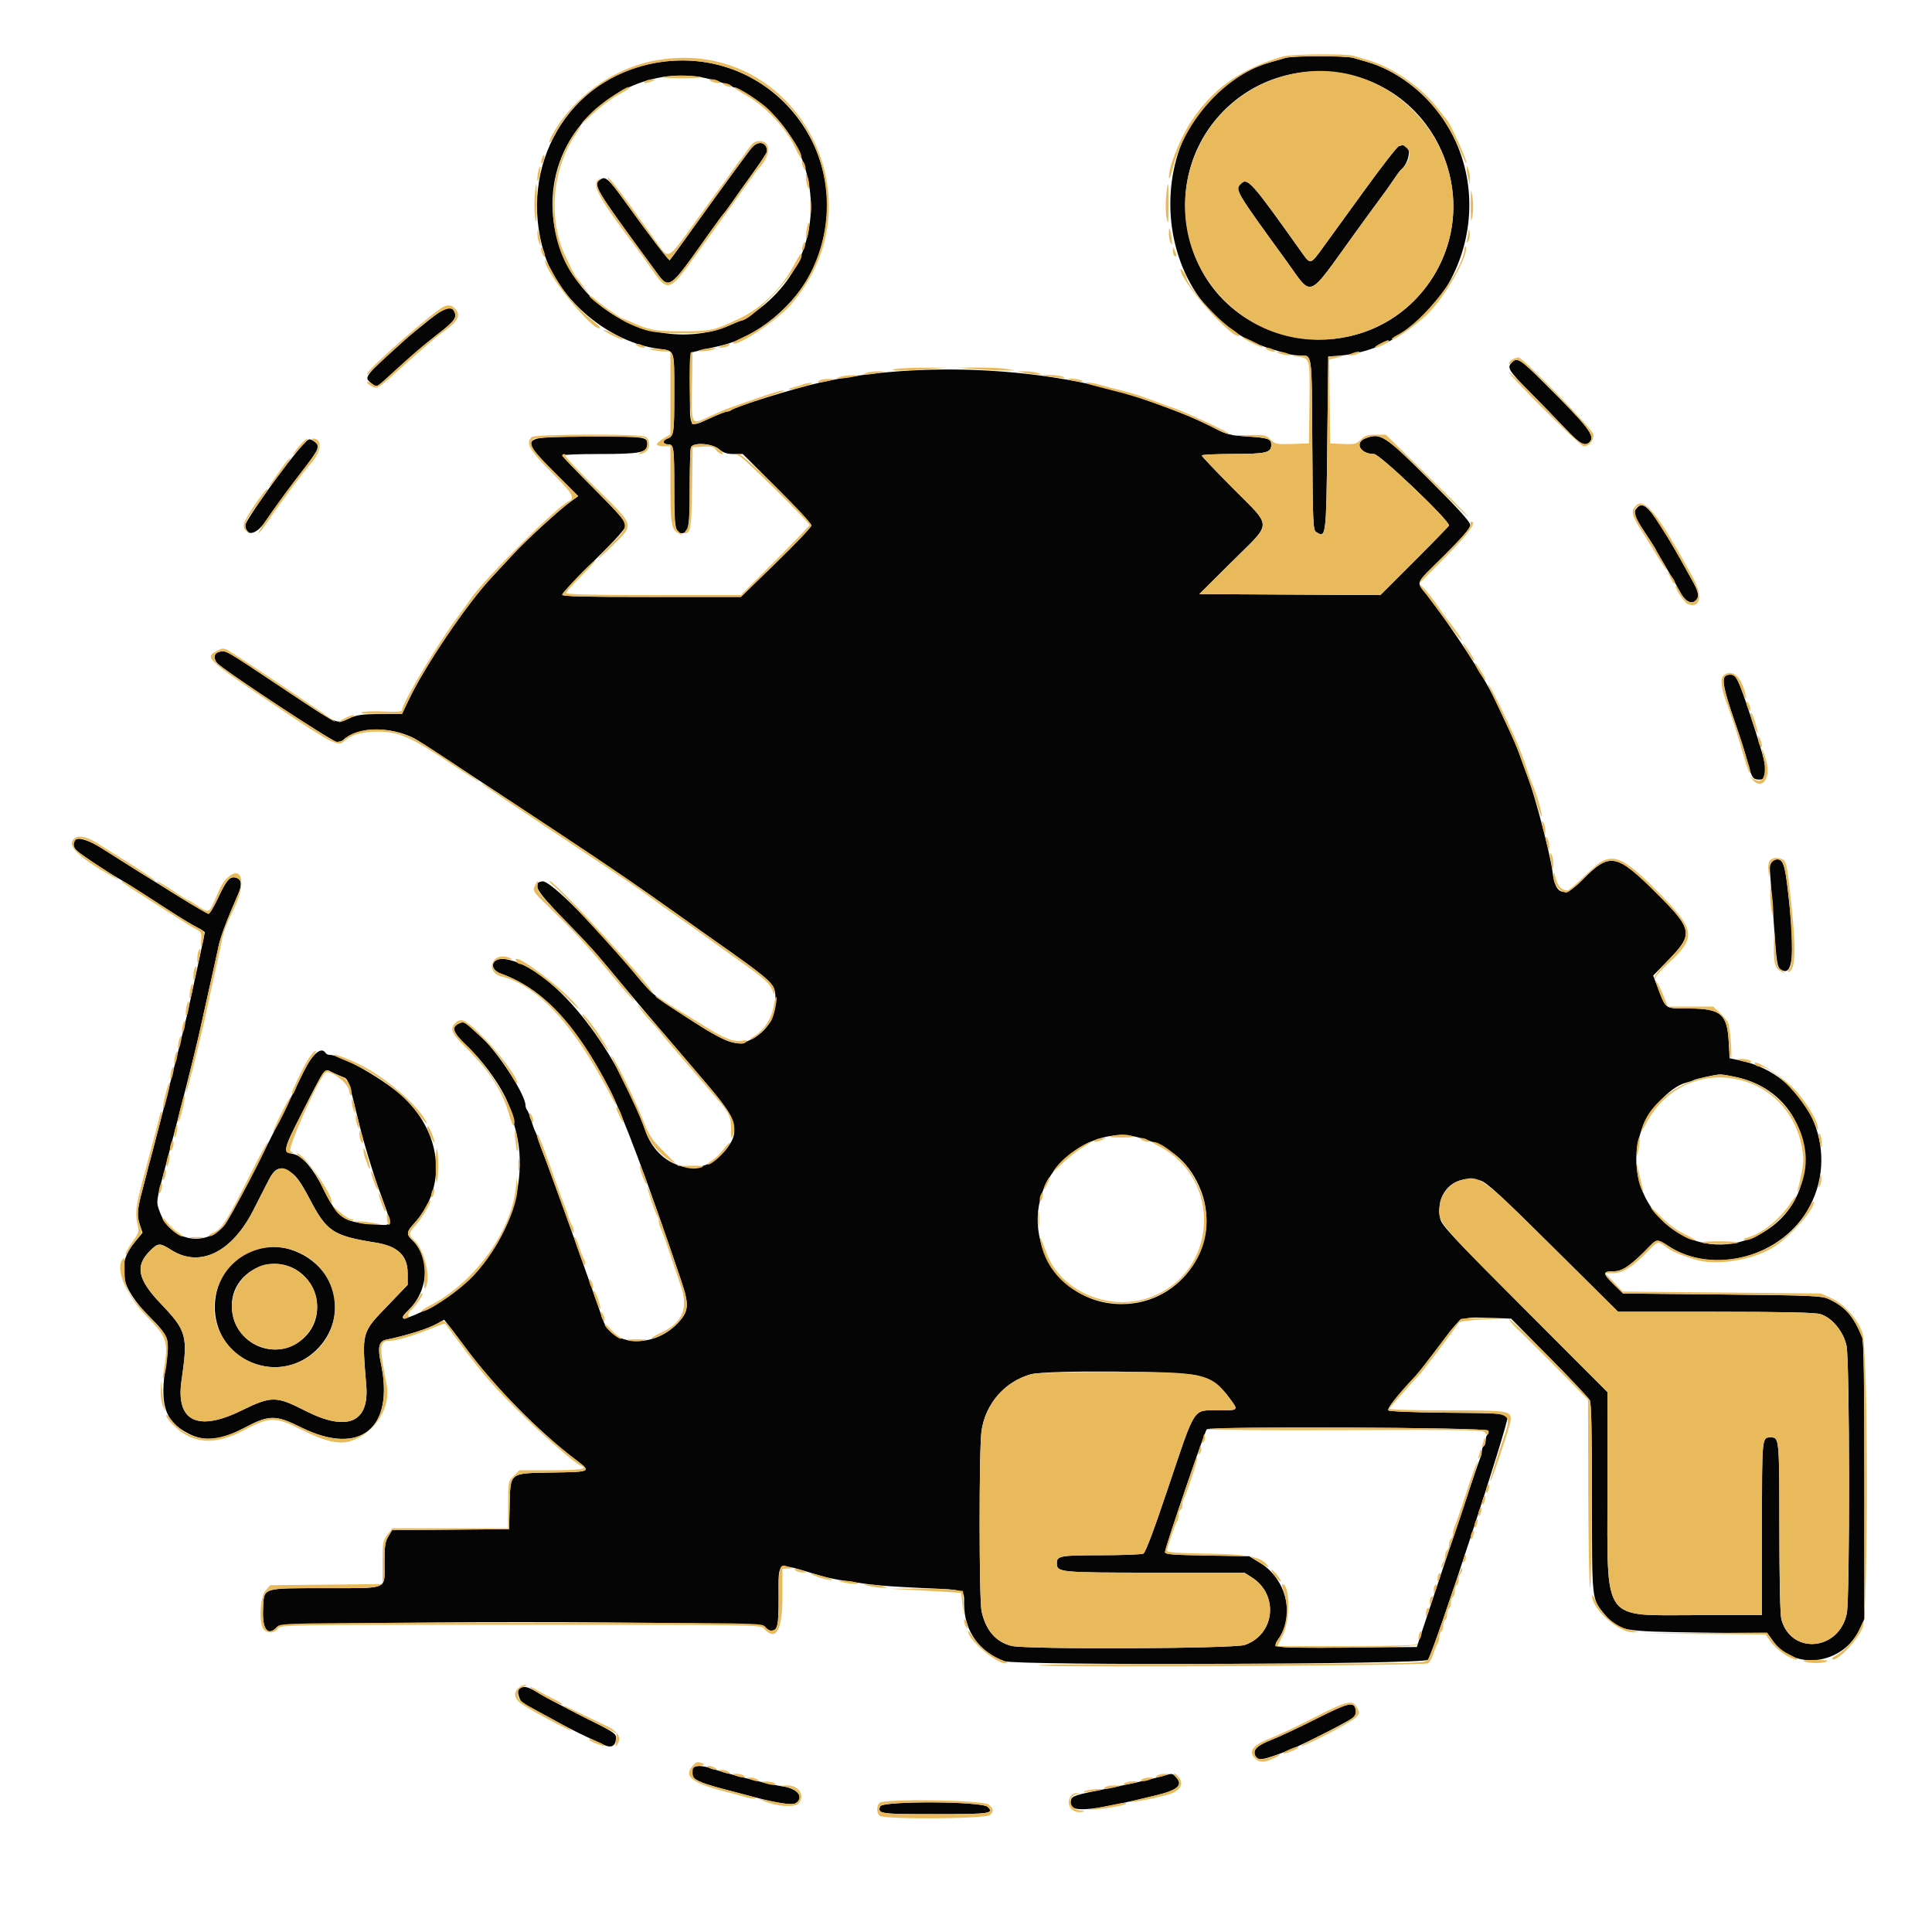
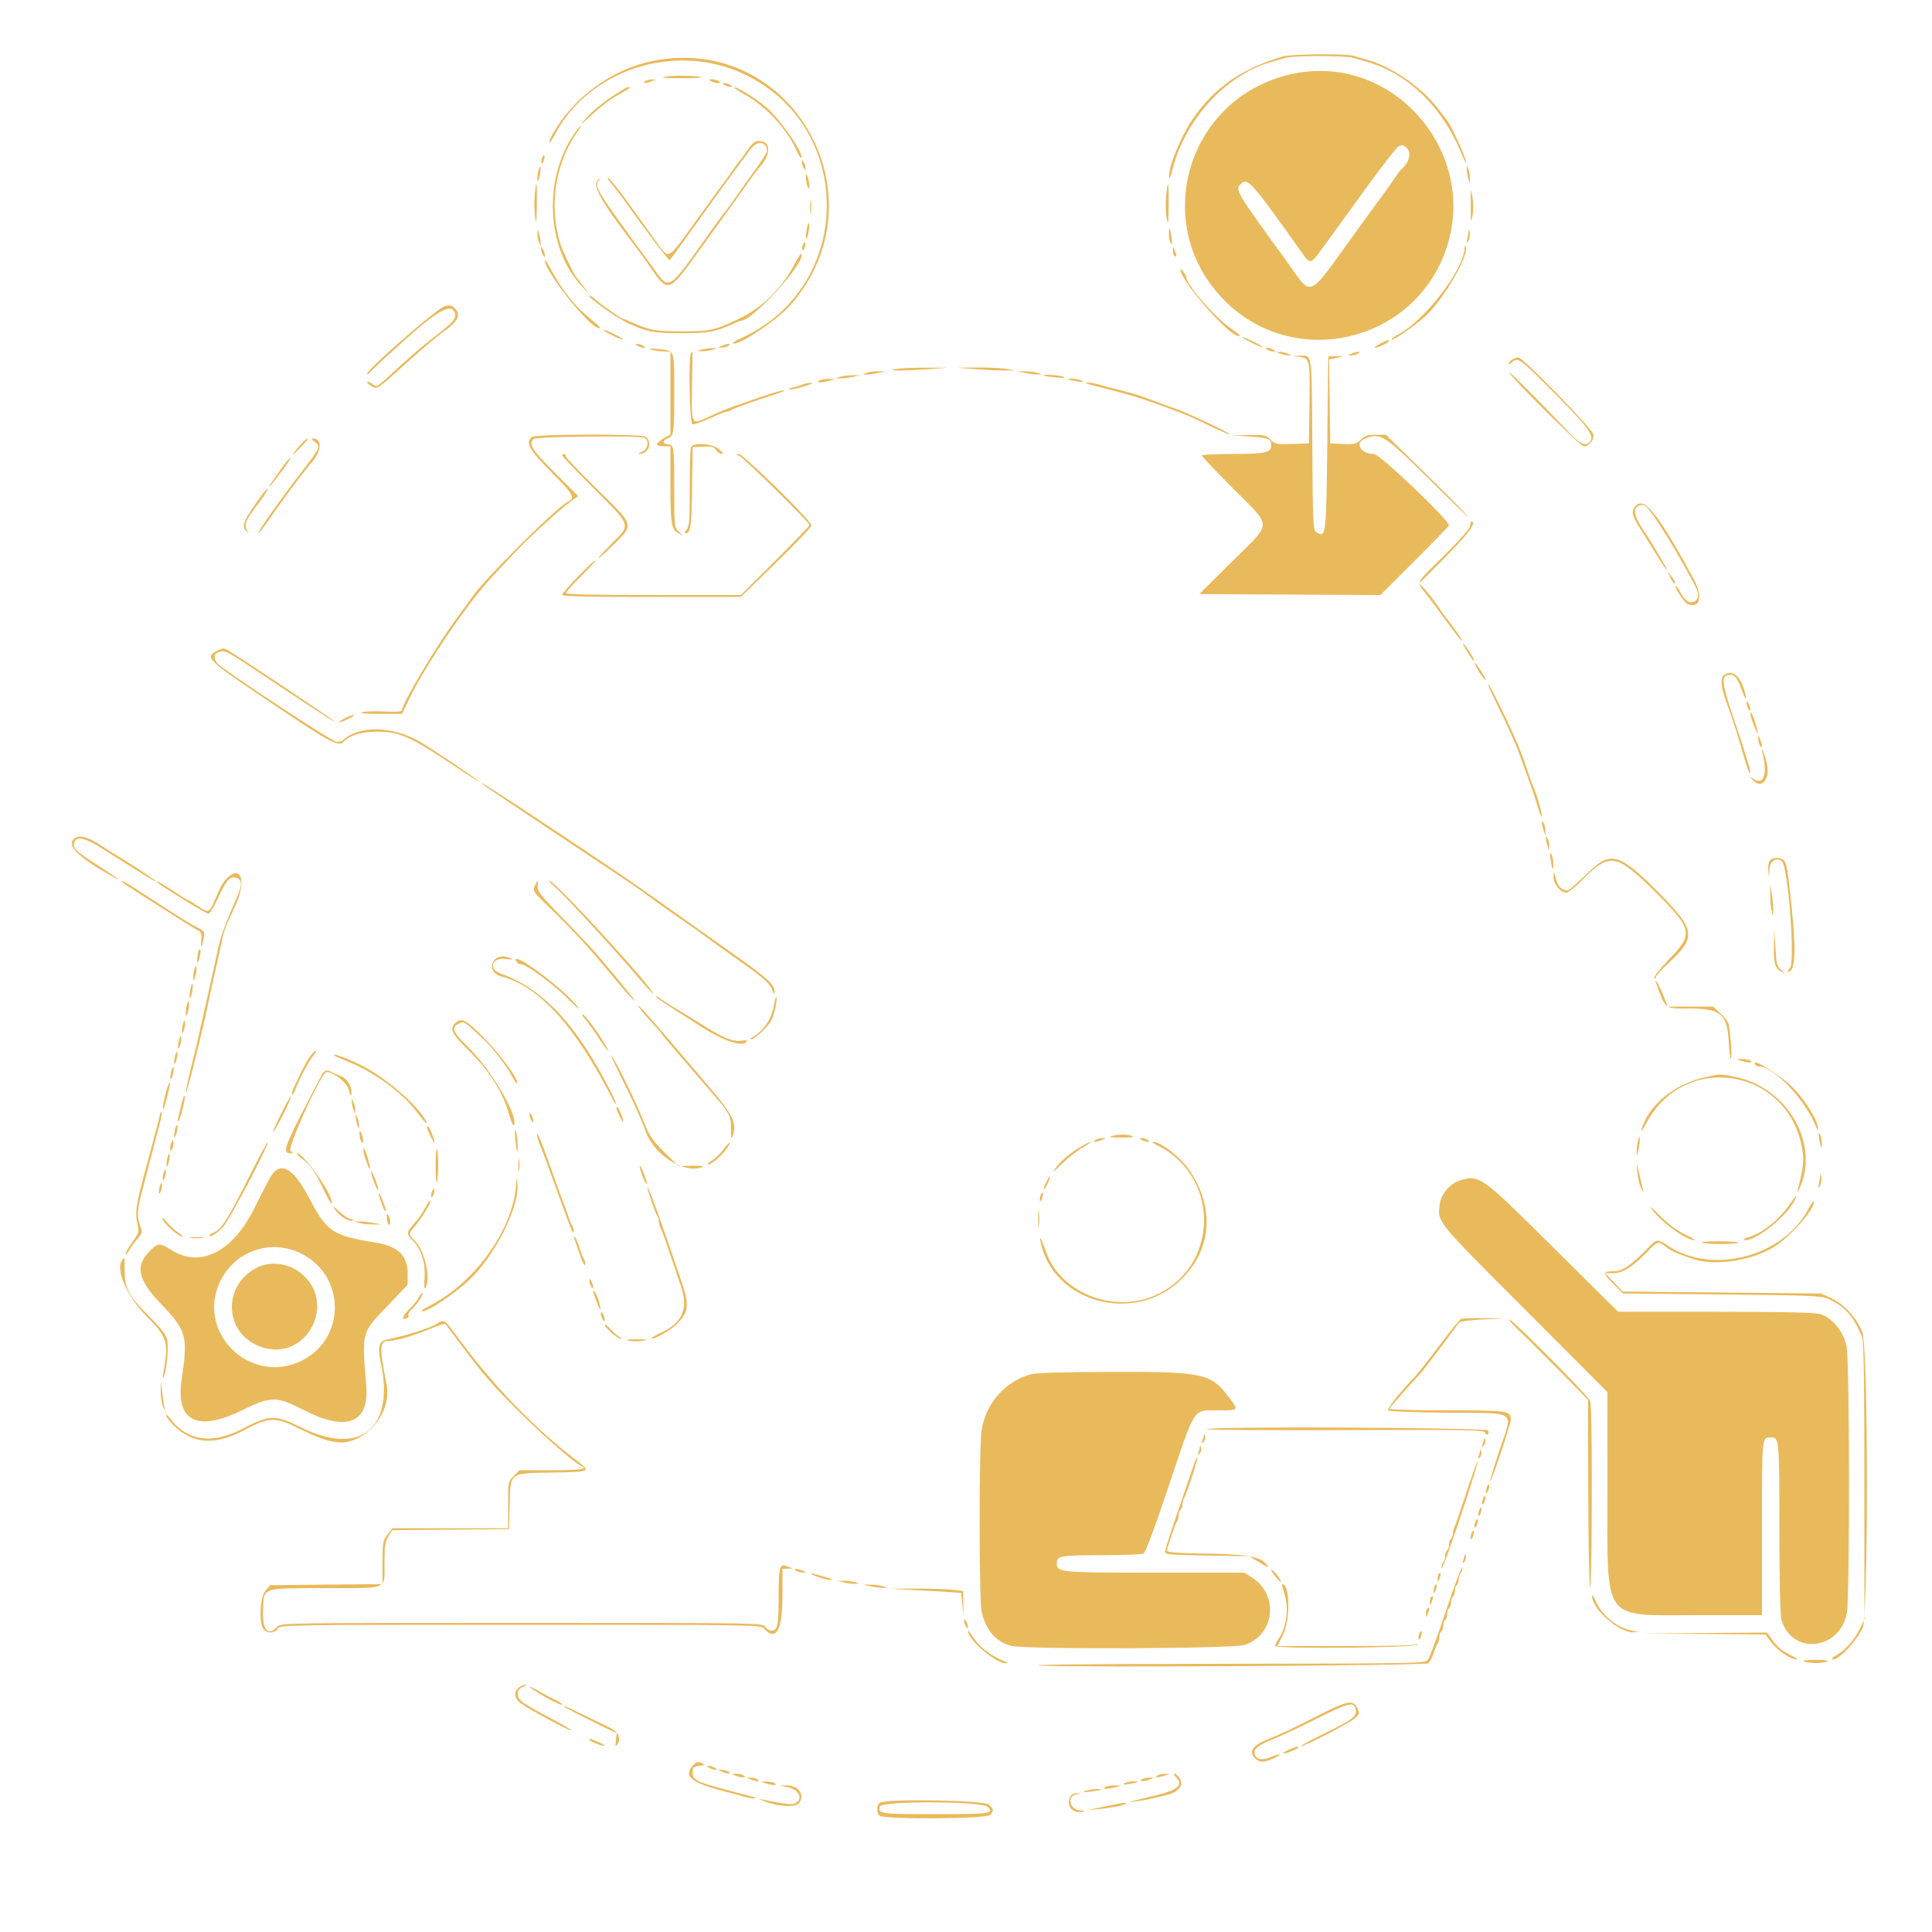
<svg xmlns="http://www.w3.org/2000/svg" xmlns:ns1="http://sodipodi.sourceforge.net/DTD/sodipodi-0.dtd" xmlns:ns2="http://www.inkscape.org/namespaces/inkscape" id="svg" width="400" height="400" viewBox="0, 0, 400,400" ns1:docname="Execution and Construction.svg" ns2:version="0.92.3 (2405546, 2018-03-11)">
  <defs id="defs9" />
-   <path style="fill:#060505;fill-rule:evenodd;stroke:none" ns2:connector-curvature="0" d="m 266,12.015 c -0.55,0.181 -1.81,0.551 -2.8,0.823 -28.075,7.703 -27.782,51.408 0.4,59.536 0.99,0.286 2.322,0.678 2.96,0.873 0.638,0.194 1.808,0.356 2.6,0.359 2.558,0.011 2.422,-0.973 2.536,18.371 0.096,16.39 0.157,17.769 0.804,18.177 2.052,1.294 2.084,1.039 2.3,-18.397 L 275,73.8 276.6,73.696 C 299.534,72.205 312.09,44.39 298.763,24.6 295.049,19.085 288.997,14.538 283.1,12.834 282.275,12.595 281.002,12.22 280.272,12 278.701,11.527 267.444,11.539 266,12.015 M 135.8,12.98 c -18.124,3.105 -28.769,21.375 -23.086,39.624 2.991,9.603 13.539,18.335 23.686,19.609 3.328,0.418 3.2,0.057 3.2,9.003 0,8.673 -0.062,9.075 -1.479,9.614 -1.067,0.406 -0.898,1.17 0.26,1.17 1.128,0 1.219,0.689 1.219,9.204 0,7.966 0.21,9.196 1.567,9.196 1.383,0 1.633,-1.426 1.633,-9.299 0,-4.309 0.109,-8.12 0.243,-8.468 0.424,-1.107 4.374,-0.858 5.83,0.367 0.896,0.754 1.648,1 3.054,1 h 1.865 l 7.104,7.096 c 3.907,3.903 7.104,7.365 7.104,7.694 0,0.328 -3.285,3.791 -7.3,7.694 l -7.3,7.096 -18.5,0.01 c -14.433,0.008 -18.5,-0.099 -18.5,-0.485 0,-0.272 2.97,-3.419 6.6,-6.994 4.696,-4.625 6.6,-6.762 6.6,-7.41 0,-0.644 -1.931,-2.838 -6.6,-7.501 -3.63,-3.625 -6.6,-6.728 -6.6,-6.895 0,-0.168 3.393,-0.305 7.54,-0.305 8.622,0 10.06,-0.285 10.06,-1.996 0,-1.592 -0.093,-1.604 -12.153,-1.604 -14.437,0 -14.433,-0.004 -6.994,7.453 l 4.853,4.865 -1.611,1.167 c -2.296,1.663 -9.097,7.889 -11.693,10.703 -1.211,1.314 -3.303,3.564 -4.648,5 -5.118,5.464 -13.815,18.327 -17.18,25.409 l -1.329,2.797 -4.522,0.033 c -3.737,0.028 -4.859,0.185 -6.456,0.903 -2.746,1.236 -2.06,1.549 -13.904,-6.355 -11.992,-8.003 -11.569,-7.761 -12.964,-7.411 -1.084,0.273 -1.288,1.225 -0.486,2.273 0.946,1.237 23.872,16.363 24.801,16.363 0.509,0 1.097,-0.163 1.306,-0.362 2.919,-2.784 9.663,-2.958 14.728,-0.381 0.96,0.488 9.78,6.27 29.452,19.306 12.177,8.07 16.151,10.779 23.811,16.237 1.389,0.99 4.745,3.367 7.458,5.282 14.282,10.084 14.041,9.855 14.088,13.398 0.048,3.633 -1.861,6.6 -5.318,8.265 -3.127,1.505 -4.795,0.798 -16.639,-7.057 -2.707,-1.795 -4.295,-3.233 -6.4,-5.798 -8.805,-10.727 -18.276,-20.249 -19.908,-20.017 -2.237,0.318 -1.373,1.858 4.339,7.727 5.76,5.918 5.939,6.119 13.038,14.634 2.492,2.988 5.684,6.768 7.092,8.4 1.409,1.631 3.327,3.866 4.262,4.966 0.934,1.1 3.539,4.16 5.788,6.8 6.267,7.356 6.686,9.865 2.37,14.181 -4.921,4.921 -12.962,2.336 -15.538,-4.996 -6.323,-17.998 -19.521,-34.178 -29.043,-35.606 -2.833,-0.425 -3.548,2.041 -0.871,3.006 8.596,3.098 15.304,10.196 22.318,23.615 2.782,5.322 8.181,19.723 15.035,40.099 1.673,4.973 1.534,6.279 -0.94,8.825 -4.912,5.057 -13.429,4.6 -15.297,-0.821 -0.789,-2.291 -2.801,-7.994 -3.845,-10.903 -0.513,-1.43 -1.502,-4.22 -2.196,-6.2 -0.694,-1.98 -1.609,-4.545 -2.033,-5.7 -0.424,-1.155 -1.131,-3.09 -1.571,-4.3 -2.029,-5.58 -2.501,-6.854 -2.813,-7.6 -0.184,-0.44 -0.564,-1.52 -0.844,-2.4 -0.28,-0.88 -0.62,-1.78 -0.754,-2 -0.135,-0.22 -0.489,-1.21 -0.787,-2.2 -0.297,-0.99 -0.69,-1.971 -0.872,-2.18 -0.181,-0.209 -0.332,-0.659 -0.335,-1 -0.018,-2.151 -5.472,-10.652 -8.868,-13.82 -3.873,-3.613 -3.817,-3.578 -4.929,-3.072 -1.618,0.737 -1.222,1.861 1.592,4.522 4.187,3.96 8.34,10.14 9.106,13.55 0.123,0.55 0.532,2.08 0.908,3.4 3.907,13.704 -3.825,30.254 -17.404,37.254 -5.355,2.76 -7.211,3.037 -4.74,0.707 4.302,-4.058 4.734,-10.997 0.908,-14.591 -1.273,-1.196 -1.223,-1.712 0.332,-3.416 6.79,-7.443 5.963,-18.328 -1.974,-25.997 -3.728,-3.601 -13.001,-8.957 -15.509,-8.957 -0.313,0 -0.681,-0.18 -0.817,-0.4 -0.858,-1.388 -2.701,0.175 -4.482,3.8 -9.2,18.722 -15.36,30.635 -16.518,31.942 -4.119,4.65 -11.177,3.132 -13.335,-2.869 -0.774,-2.152 -0.819,-1.814 1.322,-9.873 2.746,-10.335 6.045,-23.315 6.812,-26.8 0.242,-1.1 0.611,-2.765 0.821,-3.7 0.209,-0.935 0.547,-2.465 0.752,-3.4 0.205,-0.935 0.565,-2.555 0.8,-3.6 0.927,-4.113 1.206,-5.383 1.653,-7.5 0.431,-2.046 1.77,-5.618 4.016,-10.718 0.989,-2.245 0.807,-3.338 -0.603,-3.615 -1.093,-0.215 -1.872,0.731 -3.483,4.233 -0.835,1.815 -1.731,3.3 -1.99,3.3 -0.411,0 -11.621,-6.88 -21.925,-13.456 -4.257,-2.717 -6.878,-2.762 -5.841,-0.1 0.189,0.486 6.2,4.557 9.458,6.406 1.167,0.663 5.17,3.205 10.974,6.968 1.777,1.152 3.982,2.478 4.9,2.947 0.918,0.468 1.669,0.957 1.669,1.086 0,0.217 -2.704,12.814 -3.638,16.949 -0.546,2.419 -4.62,18.644 -5.623,22.4 -0.441,1.65 -0.956,3.63 -1.144,4.4 -0.188,0.77 -0.546,2.12 -0.795,3 -0.249,0.88 -0.604,2.23 -0.788,3 -0.184,0.77 -0.603,2.39 -0.932,3.6 -1.049,3.866 -1.162,5.35 -0.547,7.137 l 0.58,1.681 -1.517,1.836 c -4.005,4.847 -3.16,9.392 2.877,15.472 4.072,4.102 4.318,4.776 3.522,9.656 -1.416,8.674 -0.333,12.079 4.661,14.646 3.328,1.711 6.632,1.374 11.448,-1.167 5.237,-2.765 6.507,-2.78 11.826,-0.141 12.236,6.07 19.44,0.222 16.505,-13.396 -0.676,-3.133 -0.381,-4.437 1.071,-4.74 4.584,-0.959 8.716,-2.273 10.767,-3.425 l 1.288,-0.723 1.172,1.482 c 0.645,0.815 2.302,3.012 3.681,4.882 5.481,7.43 14.852,16.911 22.286,22.55 3.416,2.592 3.431,2.583 -4.724,2.725 -9.072,0.157 -8.689,-0.142 -8.86,6.925 l -0.116,4.8 -12.109,0.106 -12.11,0.106 -0.789,1.294 c -0.653,1.072 -0.789,2.019 -0.791,5.514 -0.001,5.63 1.06,5.178 -12.181,5.193 -13.469,0.015 -12.75,-0.23 -12.96,4.41 -0.191,4.188 1.037,5.68 2.94,3.577 1.142,-1.261 100.091,-1.261 101,0 0.317,0.44 0.861,0.8 1.208,0.8 1.391,0 1.592,-0.85 1.598,-6.78 0.008,-7.879 -0.868,-7.419 8.702,-4.568 1.16,0.345 3.32,0.798 4.8,1.006 1.481,0.208 3.862,0.554 5.292,0.77 1.43,0.215 6.234,0.55 10.677,0.744 9.464,0.412 8.921,0.209 8.929,3.352 0.013,5.533 3.207,10.045 8.36,11.812 2.7,0.926 86.89,0.656 87.661,-0.281 1.186,-1.443 16.978,-49.641 16.508,-50.386 -0.376,-0.597 -1.71,-0.68 -12.364,-0.775 -6.908,-0.061 -12.104,-0.267 -12.326,-0.489 -0.339,-0.339 1.955,-3.241 5.695,-7.205 0.519,-0.55 2.73,-3.383 4.914,-6.295 4.545,-6.063 4.162,-5.855 10.382,-5.642 l 4.43,0.152 7.909,8.011 c 4.35,4.405 8.115,8.395 8.367,8.866 0.326,0.609 0.458,6.462 0.458,20.295 0,21.461 -0.074,20.776 2.593,24.031 2.846,3.473 3.244,3.55 19.479,3.78 l 14.271,0.202 1.201,1.658 c 4.473,6.179 14.524,4.735 17.885,-2.57 L 386,335.176 v -28.569 c 0,-20.254 -0.131,-28.895 -0.451,-29.688 -1.772,-4.401 -3.508,-6.392 -6.949,-7.969 -1.464,-0.671 -3.337,-0.751 -22.085,-0.942 l -20.486,-0.208 -1.996,-1.967 c -2.289,-2.255 -2.266,-2.633 0.158,-2.633 1.768,0 3.641,-1.329 7.469,-5.3 1.319,-1.368 1.596,-1.367 3.668,0.016 9.424,6.289 23.836,2.287 29.362,-8.153 6.455,-12.196 -0.707,-27.27 -14.343,-30.187 l -2.252,-0.482 -0.172,-3.278 c -0.31,-5.901 -1.628,-7.016 -8.293,-7.016 -4.956,0 -4.654,0.189 -6.237,-3.906 l -1.124,-2.905 3.213,-3.295 c 5.145,-5.274 4.962,-6.307 -2.41,-13.661 -8.421,-8.4 -9.766,-8.649 -15.46,-2.863 -3.673,3.731 -5.607,3.232 -6.167,-1.591 -0.386,-3.323 -3.488,-15.295 -5.021,-19.379 -0.702,-1.87 -1.556,-4.21 -1.897,-5.2 -0.341,-0.99 -1.425,-3.51 -2.409,-5.6 -0.984,-2.09 -2.079,-4.43 -2.434,-5.2 -2.194,-4.756 -8.553,-14.579 -14.171,-21.889 -2.374,-3.087 -2.811,-2.045 3.487,-8.304 3.827,-3.803 5.4,-5.635 5.4,-6.29 0,-0.67 -2.336,-3.257 -8.5,-9.415 -9.22,-9.211 -10.064,-9.758 -13.2,-8.547 -2.342,0.905 -1.062,3.246 1.774,3.244 1.177,-10e-4 15.526,13.666 15.526,14.789 0,0.121 -3.199,3.415 -7.108,7.32 l -7.108,7.1 -18.741,-0.104 -18.741,-0.104 6.893,-6.845 c 8.315,-8.256 8.318,-6.749 -0.034,-15.159 -3.499,-3.523 -6.361,-6.538 -6.361,-6.7 0,-0.163 2.925,-0.302 6.5,-0.309 6.9,-0.013 7.9,-0.255 7.9,-1.907 0,-1.22 -0.565,-1.413 -4.992,-1.711 -3.335,-0.225 -4.378,-0.466 -6.208,-1.433 -3.962,-2.092 -8.337,-3.895 -15.4,-6.343 -19.12,-6.629 -46.249,-7.999 -66.877,-3.376 -5.469,1.226 -17.705,5.031 -18.395,5.721 -0.144,0.144 -0.501,0.262 -0.793,0.262 -0.292,0 -1.912,0.638 -3.6,1.417 -4.349,2.009 -4.172,2.284 -4.044,-6.305 l 0.109,-7.306 2,-0.468 c 1.1,-0.257 2.95,-0.681 4.112,-0.943 7.57,-1.703 15.811,-8.568 19.224,-16.014 C 178.653,33.077 160.123,8.814 135.8,12.98 m 144.129,2.664 c 18.596,4.525 27.018,26.764 16.144,42.627 -13.25,19.328 -43.409,14.393 -49.608,-8.117 -5.749,-20.873 12.436,-39.626 33.464,-34.51 M 146,16.157 c 23.724,5.082 29.856,35.159 9.926,48.693 -1.255,0.853 -2.384,1.55 -2.508,1.55 -0.125,0 -0.99,0.344 -1.922,0.765 -7.792,3.515 -17.759,2.522 -25.296,-2.52 C 114.559,56.856 110.891,40.834 118.037,28.988 123.95,19.186 135.468,13.901 146,16.157 m 9.729,14.343 c -0.729,0.81 -6.093,8.155 -14.003,19.177 -1.581,2.202 -2.958,4.089 -3.062,4.192 -0.176,0.177 -4.339,-5.29 -9.546,-12.537 -2.932,-4.08 -3.75,-4.833 -4.641,-4.274 -1.831,1.147 -1.636,1.482 10.666,18.271 3.6,4.913 2.867,5.372 12.057,-7.541 1.21,-1.7 2.39,-3.293 2.622,-3.54 0.232,-0.246 1.169,-1.528 2.083,-2.848 0.914,-1.32 2.837,-4.02 4.274,-6 1.438,-1.98 2.615,-3.81 2.617,-4.067 0.015,-1.857 -1.72,-2.329 -3.067,-0.833 M 289.6,30.263 c -0.33,0.094 -3.48,4.14 -7,8.993 -3.52,4.853 -7.39,10.188 -8.6,11.856 -2.703,3.727 -2.666,3.717 -4.477,1.167 C 259.031,37.507 258.288,36.672 256.88,38.08 c -1.217,1.217 -1.083,1.444 9.435,15.92 5.582,7.682 4.077,8.294 14.266,-5.8 2.386,-3.3 4.817,-6.63 5.403,-7.4 0.586,-0.77 1.672,-2.3 2.414,-3.4 0.742,-1.1 1.46,-2.09 1.595,-2.2 2.043,-1.664 2.337,-5.694 0.376,-5.154 -0.093,0.026 -0.439,0.123 -0.769,0.217 M 88.789,66.278 c -1.864,1.473 -4.099,3.318 -4.967,4.1 -8.391,7.559 -8.497,7.691 -7.078,8.85 1.208,0.987 1.194,0.99 2.887,-0.537 0.787,-0.71 2.857,-2.578 4.6,-4.152 1.743,-1.573 4.644,-4.003 6.447,-5.4 3.505,-2.714 4.017,-3.441 3.33,-4.724 -0.7,-1.308 -1.622,-0.979 -5.219,1.863 m 224.24,8.751 c -1.078,1.078 -0.749,1.624 3.671,6.09 2.365,2.39 5.687,5.816 7.382,7.613 3.005,3.186 4.057,3.769 5.038,2.788 1.224,-1.224 -0.247,-3.14 -9.379,-12.22 -5.03,-5.001 -5.612,-5.372 -6.712,-4.271 M 62.748,92.054 C 59.616,95.4 50.8,107.703 50.8,108.727 c 0,2.38 2.181,2.072 4,-0.565 2.795,-4.054 4.835,-6.843 8,-10.942 3.372,-4.368 3.576,-4.942 2.104,-5.919 -0.84,-0.556 -0.976,-0.508 -2.156,0.753 m 276.281,12.975 c -0.999,0.998 -0.769,1.769 1.571,5.264 1.21,1.807 2.2,3.368 2.2,3.467 0,0.1 0.857,1.589 1.905,3.311 1.048,1.721 2.353,4.003 2.9,5.072 1.127,2.202 2.419,3.067 3.383,2.267 0.864,-0.717 0.763,-1.707 -0.388,-3.796 -8.003,-14.519 -9.978,-17.179 -11.571,-15.585 m 18.224,34.93 c -0.822,0.52 -0.399,2.715 1.703,8.841 1.83,5.334 2.062,6.068 3.029,9.6 0.727,2.656 0.986,3 2.259,3 2.199,0 1.916,-1.896 -2.09,-14 -2.604,-7.87 -3.081,-8.594 -4.901,-7.441 m 9.586,38.408 c -0.443,0.281 -0.503,1.011 -0.284,3.494 0.153,1.726 0.51,6.54 0.795,10.696 0.448,6.536 0.619,7.631 1.261,8.1 2.743,2.006 3.152,-3.558 1.328,-18.057 -0.563,-4.475 -1.245,-5.407 -3.1,-4.233 M 68.705,221.974 c 0.382,0.205 1.286,0.61 2.008,0.9 1.477,0.592 1.214,-0.122 3.727,10.126 0.917,3.74 2.724,9.71 4.014,13.267 2.95,8.133 3.037,7.478 -0.954,7.221 -6.375,-0.411 -7.517,-1.21 -10.586,-7.409 -2.054,-4.149 -4.328,-6.782 -6.179,-7.152 -2.213,-0.443 -2.138,-0.813 1.709,-8.368 4.969,-9.759 4.718,-9.416 6.261,-8.585 m 290.637,1 c 17.979,3.761 19.431,27.992 2.026,33.814 -13.222,4.423 -25.988,-8.499 -21.778,-22.046 1.421,-4.573 6.118,-9.782 9.561,-10.602 0.577,-0.138 1.229,-0.361 1.449,-0.495 0.398,-0.244 4.254,-1.096 5.4,-1.194 0.33,-0.028 1.834,0.207 3.342,0.523 M 235.2,235.368 c 6.589,1.616 10.619,4.77 13.07,10.232 5.135,11.439 -3.389,24.4 -16.046,24.4 -15.459,0 -23.2,-18.712 -12.256,-29.626 4.259,-4.246 10.271,-6.222 15.232,-5.006 m -174.759,7.54 c 0.973,0.65 2.002,2.136 3.623,5.235 3.595,6.873 4.838,7.699 13.736,9.131 4.567,0.735 6.6,2.683 6.6,6.324 v 2.419 l -3.97,4.132 c -5.652,5.883 -5.52,5.404 -4.595,16.761 0.623,7.649 -4.007,9.565 -12.567,5.201 -6.136,-3.129 -7.033,-3.13 -13.42,-0.011 -8.99,4.39 -13.48,2.097 -12.265,-6.265 1.355,-9.33 1.104,-10.254 -4.329,-15.957 -4.758,-4.995 -5.326,-7.779 -2.221,-10.884 1.698,-1.698 2.036,-1.713 4.431,-0.194 5.888,3.734 12.517,0.521 16.98,-8.228 1.114,-2.185 2.553,-5.007 3.197,-6.272 1.355,-2.663 2.431,-2.975 4.8,-1.392 m 246.088,1.521 c 1.241,0.345 4.067,2.942 15,13.787 l 13.471,13.363 20.154,0.01 c 14.287,0.008 20.611,0.148 21.727,0.482 2.431,0.729 4.813,3.623 5.427,6.594 0.661,3.2 0.703,52.288 0.048,55.415 -1.618,7.717 -11.486,8.597 -13.538,1.208 -0.255,-0.919 -0.414,-8.175 -0.416,-18.959 -0.002,-18.196 -0.049,-18.729 -1.657,-18.729 -2.001,0 -1.945,-0.544 -1.945,18.814 V 334.4 l -13.3,-10e-4 c -20.091,-0.003 -18.679,1.976 -18.691,-26.193 L 332.8,288.212 315.628,271.006 c -15.163,-15.192 -17.205,-17.385 -17.449,-18.731 -1.006,-5.533 3.029,-9.323 8.35,-7.846 M 54.4,258.356 c -12.929,2.745 -13.357,20.963 -0.571,24.302 10.306,2.691 19.208,-8.562 14.094,-17.819 -2.585,-4.679 -8.55,-7.539 -13.523,-6.483 m 7.458,4.904 c 4.394,3.156 5.11,9.472 1.507,13.285 -5.653,5.985 -15.388,1.961 -15.354,-6.345 0.028,-6.817 8.269,-10.947 13.847,-6.94 m 186.176,21.577 c 3.064,0.999 4.744,2.199 6.58,4.702 1.847,2.516 1.904,2.461 -2.552,2.461 -5.138,0 -4.491,-1.014 -10.206,16 -2.997,8.923 -4.664,13.358 -5.132,13.655 -0.288,0.183 -4.223,0.336 -8.744,0.339 -8.484,0.006 -9.18,0.132 -9.18,1.663 0,1.89 0.549,1.943 20.297,1.943 h 18.519 l 1.549,0.978 c 5.669,3.579 4.808,11.857 -1.454,13.991 -2.302,0.784 -45.257,0.958 -48.286,0.196 -3.252,-0.819 -5.31,-3.197 -6.201,-7.165 -0.525,-2.337 -0.538,-33.705 -0.015,-37.318 0.815,-5.638 4.771,-10.203 10.174,-11.743 3.273,-0.932 31.625,-0.689 34.651,0.298 m 60.106,11.35 c 0.124,0.323 0.053,0.694 -0.157,0.824 -0.211,0.13 -0.383,0.665 -0.383,1.189 0,0.524 -0.18,1.064 -0.4,1.2 -0.22,0.136 -0.4,0.599 -0.4,1.029 0,0.43 -0.16,1.094 -0.355,1.476 -0.196,0.382 -3.225,9.335 -6.732,19.895 l -6.377,19.2 -14.668,0.105 c -15.612,0.112 -15.317,0.151 -13.929,-1.843 3.422,-4.918 1.556,-12.407 -3.921,-15.734 l -2.183,-1.326 -8.717,-0.145 c -7.232,-0.12 -8.718,-0.243 -8.718,-0.718 0,-0.819 8.008,-24.381 8.626,-25.381 0.42,-0.679 58.052,-0.453 58.314,0.229 M 107.7,349.465 c -1.138,0.459 0.182,3.735 1.505,3.735 0.14,0 2.221,1.102 4.625,2.448 2.403,1.346 5.72,3.064 7.37,3.816 1.65,0.753 3.381,1.559 3.847,1.792 1.407,0.702 2.339,0.284 2.475,-1.11 0.121,-1.239 0.078,-1.268 -6.796,-4.726 -3.805,-1.913 -7.933,-4.095 -9.174,-4.849 -2.203,-1.338 -2.83,-1.518 -3.852,-1.106 m 164.5,6.517 c -3.3,1.69 -7.316,3.588 -8.925,4.218 -2.935,1.15 -3.875,2.013 -3.437,3.156 0.503,1.31 1.432,1.178 7.046,-1.002 2.752,-1.069 12.975,-6.298 13.461,-6.885 0.328,-0.397 0.444,-1.058 0.292,-1.664 -0.397,-1.582 -1.801,-1.22 -8.437,2.177 m -128.846,10.195 c -0.727,1.893 0.452,2.651 6.646,4.273 2.31,0.606 5.19,1.36 6.4,1.678 4.596,1.206 7.634,1.647 8.33,1.208 1.892,-1.191 0.389,-3.088 -2.771,-3.497 -2.25,-0.291 -11.666,-2.662 -14.516,-3.655 -2.112,-0.736 -3.809,-0.739 -4.089,-0.007 m 96.246,1.828 c -1.43,0.411 -5.98,1.42 -10.11,2.243 -6.955,1.385 -7.528,1.565 -7.745,2.429 -0.703,2.799 2.973,2.582 17.978,-1.06 4.233,-1.027 5.301,-2.136 3.648,-3.788 -0.747,-0.748 -0.524,-0.758 -3.771,0.176 m -57.401,5.997 c -0.487,1.536 -0.041,1.598 11.401,1.598 11.39,0 12.277,-0.123 10.895,-1.505 -1.184,-1.184 -21.922,-1.27 -22.296,-0.093" id="path0" />
  <path style="fill:#e9ba5b;fill-rule:evenodd;stroke:none" ns2:connector-curvature="0" d="m 265.6,11.69 c -8.533,2.486 -14.316,6.526 -18.764,13.11 -2.391,3.539 -4.855,9.577 -4.814,11.798 0.014,0.777 0.299,0.143 0.805,-1.79 2.691,-10.278 11.204,-19.458 20.373,-21.969 0.99,-0.271 2.353,-0.661 3.028,-0.866 1.642,-0.498 12.367,-0.478 14.044,0.027 0.73,0.22 2.003,0.595 2.828,0.834 8.463,2.446 15.536,9.331 19.483,18.966 0.541,1.32 0.991,2.183 1,1.919 0.031,-0.876 -3.288,-8.143 -4.124,-9.031 -0.252,-0.268 -0.988,-1.195 -1.634,-2.06 -3.313,-4.431 -9.443,-8.708 -14.625,-10.202 -0.99,-0.286 -2.322,-0.678 -2.96,-0.873 -1.569,-0.478 -12.893,-0.373 -14.64,0.137 m -130.4,0.923 c -8.497,1.698 -16.522,7.545 -20.773,15.134 -0.476,0.851 -0.78,1.633 -0.675,1.739 0.106,0.105 0.546,-0.501 0.978,-1.347 6.988,-13.685 24.941,-19.545 39.27,-12.817 23.053,10.825 22.856,43.925 -0.326,54.583 -1.169,0.537 -2.042,1.06 -1.94,1.162 0.801,0.802 9.189,-4.77 11.965,-7.947 C 183.174,40.824 164.008,6.856 135.2,12.613 m 132,2.775 c -22.168,5.096 -29.424,32.505 -12.655,47.803 14.113,12.874 36.953,7.717 44.256,-9.992 C 307.294,32.602 288.764,10.43 267.2,15.388 M 137.276,15.94 c -0.508,0.143 1.258,0.26 3.924,0.26 2.666,0 4.432,-0.117 3.924,-0.26 -0.508,-0.143 -2.274,-0.26 -3.924,-0.26 -1.65,0 -3.416,0.117 -3.924,0.26 M 133.6,16.8 c -0.795,0.514 0.204,0.514 1.4,0 l 0.8,-0.344 -0.8,-0.022 c -0.44,-0.012 -1.07,0.153 -1.4,0.366 m 13.6,0 c 0.33,0.213 0.96,0.388 1.4,0.388 0.662,0 0.697,-0.067 0.2,-0.388 -0.33,-0.213 -0.96,-0.388 -1.4,-0.388 -0.662,0 -0.697,0.067 -0.2,0.388 m 2.8,0.8 c 0.33,0.213 0.87,0.388 1.2,0.388 0.533,0 0.533,-0.043 0,-0.388 -0.33,-0.213 -0.87,-0.388 -1.2,-0.388 -0.533,0 -0.533,0.043 0,0.388 m -20.991,0.924 c -2.954,1.78 -5.456,3.655 -6.992,5.238 -2.495,2.571 -1.895,2.291 1.097,-0.512 1.379,-1.293 3.583,-2.923 4.897,-3.624 2.208,-1.176 2.84,-1.661 2.089,-1.602 -0.165,0.012 -0.656,0.237 -1.091,0.5 M 152,18.166 c 0,0.091 1.125,0.803 2.5,1.583 4.185,2.374 8.496,7.079 10.371,11.318 0.438,0.99 0.881,1.714 0.985,1.61 0.741,-0.74 -4.369,-8.093 -7.367,-10.601 C 156.066,20.049 152,17.598 152,18.166 M 118.875,27.7 c -6.442,9.418 -5.759,23.685 1.51,31.5 l 1.674,1.8 -1.329,-1.8 c -0.732,-0.99 -1.431,-1.89 -1.554,-2 -0.271,-0.241 -2.596,-5.072 -2.984,-6.2 -2.617,-7.603 -1.405,-16.786 3.075,-23.298 0.644,-0.936 1.081,-1.702 0.971,-1.702 -0.11,0 -0.723,0.765 -1.363,1.7 m 35.871,3.4 c -0.711,1.045 -1.407,1.99 -1.546,2.1 -0.139,0.11 -0.863,1.096 -1.608,2.191 -0.746,1.095 -1.583,2.265 -1.861,2.6 -0.278,0.335 -2.863,3.884 -5.744,7.887 -5.775,8.022 -5.48,7.849 -7.82,4.594 -0.898,-1.25 -3.477,-4.837 -5.732,-7.972 -2.254,-3.135 -4.283,-5.7 -4.508,-5.7 -0.226,0 0.104,0.593 0.732,1.318 0.627,0.726 1.951,2.459 2.941,3.853 4.228,5.953 8.89,12.072 9.064,11.898 0.104,-0.103 1.481,-1.99 3.062,-4.192 C 149.636,38.655 155,31.31 155.729,30.5 c 1.347,-1.496 3.082,-1.024 3.067,0.833 -0.002,0.257 -1.179,2.087 -2.617,4.067 -1.437,1.98 -3.36,4.68 -4.274,6 -0.914,1.32 -1.851,2.602 -2.083,2.848 -0.232,0.247 -1.412,1.84 -2.622,3.54 -9.19,12.913 -8.457,12.454 -12.057,7.541 -12.086,-16.494 -12.255,-16.771 -11.043,-18.13 0.425,-0.477 0.396,-0.481 -0.2,-0.031 -1.476,1.117 0.229,4.163 8.079,14.432 0.588,0.77 1.683,2.3 2.433,3.4 3.906,5.734 3.966,5.72 9.819,-2.4 4.817,-6.682 6.013,-8.336 7.472,-10.338 0.826,-1.134 2.257,-3.142 3.18,-4.462 0.923,-1.32 1.978,-2.723 2.345,-3.119 2.426,-2.616 2.427,-5.481 0,-5.481 -0.971,0 -1.427,0.349 -2.482,1.9 m 136.523,-0.438 c 1.057,0.957 0.445,3.137 -1.276,4.538 -0.135,0.11 -0.853,1.1 -1.595,2.2 -0.742,1.1 -1.828,2.63 -2.414,3.4 -0.586,0.77 -3.017,4.1 -5.403,7.4 -10.189,14.094 -8.684,13.482 -14.266,5.8 -10.518,-14.476 -10.652,-14.703 -9.435,-15.92 1.408,-1.408 2.151,-0.573 12.643,14.199 1.811,2.55 1.774,2.56 4.477,-1.167 1.21,-1.668 5.08,-7.003 8.6,-11.856 3.52,-4.853 6.67,-8.899 7,-8.993 0.33,-0.094 0.676,-0.191 0.769,-0.217 0.092,-0.025 0.497,0.252 0.9,0.616 M 112.2,32.8 c -0.15,0.473 -0.183,0.95 -0.073,1.06 0.11,0.11 0.323,-0.187 0.473,-0.66 0.15,-0.473 0.183,-0.95 0.073,-1.06 -0.11,-0.11 -0.323,0.187 -0.473,0.66 m 53.812,0.8 c 0,0.33 0.175,0.87 0.388,1.2 0.345,0.533 0.388,0.533 0.388,0 0,-0.33 -0.175,-0.87 -0.388,-1.2 -0.345,-0.533 -0.388,-0.533 -0.388,0 m -54.634,2.178 c -0.151,0.803 -0.184,1.549 -0.074,1.659 0.11,0.11 0.323,-0.456 0.474,-1.259 0.15,-0.803 0.184,-1.55 0.074,-1.66 -0.11,-0.11 -0.324,0.457 -0.474,1.26 M 303.675,35 c 0.011,0.44 0.157,1.34 0.325,2 l 0.305,1.2 0.02,-1.2 c 0.01,-0.66 -0.136,-1.56 -0.325,-2 l -0.344,-0.8 0.019,0.8 m -136.819,1.8 c 0,0.55 0.155,1.36 0.344,1.8 0.313,0.729 0.344,0.712 0.344,-0.2 0,-0.55 -0.155,-1.36 -0.344,-1.8 -0.313,-0.729 -0.344,-0.712 -0.344,0.2 m -56.151,3.7 c -0.115,1.375 -0.076,3.4 0.089,4.5 0.242,1.62 0.309,1.144 0.353,-2.5 0.059,-4.995 -0.121,-5.811 -0.442,-2 m 130.722,0.2 c -0.14,1.485 -0.088,3.51 0.116,4.5 0.316,1.542 0.376,1.156 0.413,-2.7 0.05,-5.091 -0.154,-5.784 -0.529,-1.8 m 63.064,1.9 c -10e-4,3.468 0.046,3.753 0.356,2.14 0.21,-1.089 0.211,-2.746 0.002,-4 -0.327,-1.967 -0.356,-1.816 -0.358,1.86 M 167.724,43 c 0.002,1.32 0.077,1.812 0.166,1.093 0.089,-0.719 0.087,-1.799 -0.004,-2.4 -0.091,-0.601 -0.164,-0.013 -0.162,1.307 M 167,47.6 c -0.154,0.91 -0.189,1.744 -0.079,1.854 0.11,0.11 0.325,-0.544 0.479,-1.454 0.154,-0.91 0.189,-1.744 0.079,-1.854 -0.11,-0.11 -0.325,0.544 -0.479,1.454 m 75.006,0.833 c 0.003,0.752 0.186,1.637 0.406,1.967 0.279,0.419 0.321,0.058 0.138,-1.2 -0.325,-2.241 -0.552,-2.56 -0.544,-0.767 M 304.054,47.8 c -0.035,0.44 -0.165,1.25 -0.287,1.8 -0.192,0.863 -0.16,0.903 0.231,0.29 0.249,-0.391 0.379,-1.201 0.288,-1.8 -0.108,-0.711 -0.189,-0.811 -0.232,-0.29 m -192.786,0.6 c -0.006,0.55 0.143,1.36 0.332,1.8 l 0.344,0.8 -0.012,-0.8 c -0.006,-0.44 -0.156,-1.25 -0.332,-1.8 l -0.32,-1 -0.012,1 m 54.932,2.4 c -0.15,0.473 -0.183,0.95 -0.073,1.06 0.11,0.11 0.323,-0.187 0.473,-0.66 0.15,-0.473 0.183,-0.95 0.073,-1.06 -0.11,-0.11 -0.323,0.187 -0.473,0.66 m 137.032,0.541 c -0.196,4.592 -8.43,15.224 -13.969,18.039 -0.736,0.373 -1.239,0.777 -1.119,0.897 0.319,0.319 4.939,-2.918 7.203,-5.047 3.647,-3.427 8.811,-12.397 8.125,-14.11 -0.128,-0.319 -0.221,-0.234 -0.24,0.221 M 112.012,51.6 c 0,0.33 0.175,0.87 0.388,1.2 0.345,0.533 0.388,0.533 0.388,0 0,-0.33 -0.175,-0.87 -0.388,-1.2 -0.345,-0.533 -0.388,-0.533 -0.388,0 m 130.816,0.276 c -0.015,0.482 0.152,0.988 0.372,1.124 0.473,0.292 0.473,-0.099 0,-1.2 -0.331,-0.771 -0.345,-0.769 -0.372,0.076 m -78.226,2.608 c -2.713,5.225 -6.675,9.151 -11.602,11.497 -5.089,2.424 -5.898,2.603 -11.8,2.611 -5.456,0.008 -6.729,-0.218 -10.296,-1.827 C 129.972,66.344 129.107,66 128.982,66 c -0.354,0 -4.682,-3.025 -5.665,-3.96 -0.486,-0.462 -1.024,-0.84 -1.196,-0.84 -0.961,0 5.224,4.472 7.879,5.696 3.967,1.83 5.297,2.083 11,2.09 5.664,0.006 6.934,-0.214 10.496,-1.821 0.932,-0.421 1.797,-0.765 1.922,-0.765 2.494,0 13.776,-12.539 12.463,-13.852 -0.099,-0.099 -0.675,0.772 -1.279,1.936 m -51.791,-0.625 c -0.058,2.513 10.27,15.194 11.429,14.034 0.091,-0.09 -0.904,-1.022 -2.211,-2.07 -2.878,-2.308 -5.711,-5.838 -7.716,-9.614 -0.821,-1.545 -1.497,-2.602 -1.502,-2.35 M 244.4,55.762 c 0,2.509 11.049,14.922 12.231,13.74 0.102,-0.102 -0.574,-0.687 -1.502,-1.302 -3.398,-2.248 -9.474,-9.177 -9.542,-10.882 C 245.57,56.893 244.4,55.359 244.4,55.762 M 91.189,63.891 c -3.97,2.775 -15.198,12.746 -15.176,13.477 0.007,0.238 0.232,0.156 0.5,-0.182 0.436,-0.551 2.612,-2.577 7.309,-6.808 6.371,-5.739 9.367,-7.493 10.186,-5.963 0.693,1.295 0.176,2.012 -3.527,4.893 -3.361,2.614 -4.603,3.671 -8.497,7.231 -4.271,3.905 -3.836,3.65 -4.969,2.908 C 76.457,79.081 76,78.935 76,79.123 c 0,0.188 0.444,0.58 0.988,0.87 1.143,0.612 1.082,0.653 6.901,-4.593 3.635,-3.278 6.788,-5.942 8.274,-6.991 2.712,-1.916 3.31,-3.279 2.008,-4.58 -0.815,-0.816 -1.754,-0.796 -2.982,0.062 m 33.776,4.452 c 0.27,0.436 3.861,2.164 4.068,1.958 0.079,-0.08 -0.854,-0.635 -2.074,-1.234 -1.221,-0.598 -2.118,-0.924 -1.994,-0.724 M 257.2,69.798 c 0,0.269 4.049,2.286 4.229,2.107 0.082,-0.082 -0.836,-0.632 -2.04,-1.223 -1.204,-0.59 -2.189,-0.988 -2.189,-0.884 m 28.4,1.426 c -0.77,0.406 -1.166,0.746 -0.88,0.757 0.576,0.021 2.88,-1.092 2.88,-1.391 0,-0.311 -0.519,-0.146 -2,0.634 M 132,71.6 c 0.33,0.213 0.87,0.388 1.2,0.388 0.533,0 0.533,-0.043 0,-0.388 -0.33,-0.213 -0.87,-0.388 -1.2,-0.388 -0.533,0 -0.533,0.043 0,0.388 m 17.4,0 -0.8,0.344 0.8,0.022 c 0.44,0.012 1.07,-0.153 1.4,-0.366 0.795,-0.514 -0.204,-0.514 -1.4,0 m -14.6,0.77 c 0.55,0.193 1.675,0.368 2.5,0.39 l 1.5,0.04 v 8.56 8.561 l -1.4,0.826 c -0.77,0.454 -1.4,1.012 -1.4,1.24 0,0.227 0.63,0.413 1.4,0.413 h 1.4 v 7.774 c 0,8.223 0.208,9.492 1.681,10.251 l 0.919,0.474 -0.9,-0.865 c -0.874,-0.84 -0.9,-1.094 -0.9,-8.817 0,-8.529 -0.091,-9.217 -1.219,-9.217 -1.158,0 -1.327,-0.764 -0.26,-1.17 1.417,-0.539 1.479,-0.941 1.479,-9.614 0,-9.015 0.146,-8.63 -3.4,-8.967 -1.607,-0.153 -2.07,-0.113 -1.4,0.121 m 10.4,0.03 c -0.972,0.311 -0.967,0.32 0.2,0.32 0.66,0 1.65,-0.144 2.2,-0.32 0.972,-0.311 0.967,-0.32 -0.2,-0.32 -0.66,0 -1.65,0.144 -2.2,0.32 m 117.2,0 c 0.33,0.213 0.87,0.388 1.2,0.388 0.533,0 0.533,-0.043 0,-0.388 -0.33,-0.213 -0.87,-0.388 -1.2,-0.388 -0.533,0 -0.533,0.043 0,0.388 m -119.333,0.667 c -0.555,0.555 -0.302,14.545 0.266,14.763 0.294,0.112 1.915,-0.433 3.602,-1.213 1.688,-0.779 3.308,-1.417 3.6,-1.417 0.292,0 0.649,-0.118 0.793,-0.262 0.292,-0.291 5.58,-2.194 9.272,-3.335 1.32,-0.408 2.04,-0.754 1.6,-0.768 -0.44,-0.015 -2.6,0.61 -4.8,1.389 -2.2,0.779 -4.81,1.688 -5.8,2.019 -0.99,0.332 -3.132,1.232 -4.761,1.999 -3.794,1.789 -3.697,1.963 -3.557,-6.381 0.065,-3.884 0.103,-7.062 0.085,-7.061 -0.019,0 -0.154,0.12 -0.3,0.267 M 265,73.2 c 0.44,0.189 1.16,0.344 1.6,0.344 h 0.8 L 266.6,73.2 c -0.44,-0.189 -1.16,-0.344 -1.6,-0.344 h -0.8 L 265,73.2 m 14.8,0 -0.8,0.344 0.8,0.022 c 0.44,0.012 1.07,-0.153 1.4,-0.366 0.795,-0.514 -0.204,-0.514 -1.4,0 m -10.93,0.69 c 2.326,0.245 2.357,0.377 2.238,9.561 L 271,91.8 l -3.467,0.115 c -3.254,0.108 -3.529,0.053 -4.482,-0.9 -0.945,-0.945 -1.256,-1.011 -4.533,-0.95 l -3.518,0.064 3.6,0.242 c 3.994,0.269 4.6,0.494 4.6,1.709 0,1.652 -1,1.894 -7.9,1.907 -3.575,0.007 -6.5,0.146 -6.5,0.309 0,0.162 2.862,3.177 6.361,6.7 8.352,8.41 8.349,6.903 0.034,15.159 l -6.893,6.845 18.741,0.104 18.741,0.104 7.108,-7.1 c 3.909,-3.905 7.108,-7.199 7.108,-7.32 0,-1.123 -14.349,-14.79 -15.526,-14.789 -2.836,0.002 -4.116,-2.339 -1.774,-3.244 3.128,-1.208 3.977,-0.661 13.273,8.55 4.715,4.672 8.315,8.141 8,7.709 -0.595,-0.816 -3.534,-3.772 -12.045,-12.114 L 286.929,90 h -2.083 c -1.697,0 -2.27,0.188 -3.1,1.017 -0.917,0.918 -1.279,1.006 -3.682,0.9 L 275.4,91.8 l -0.108,-8.69 -0.108,-8.691 0.908,-0.194 c 2.3,-0.491 2.393,-0.556 0.708,-0.493 L 275,73.8 274.8,91.757 c -0.216,19.436 -0.248,19.691 -2.3,18.397 -0.647,-0.408 -0.708,-1.787 -0.804,-18.177 C 271.581,72.499 271.739,73.569 269,73.673 l -1.6,0.061 1.47,0.156 m 44.23,0.542 c -0.385,0.224 -0.7,0.592 -0.7,0.816 0,0.225 0.283,0.126 0.629,-0.219 1.1,-1.101 1.682,-0.73 6.712,4.271 9.132,9.08 10.603,10.996 9.379,12.22 -0.981,0.981 -2.033,0.398 -5.038,-2.788 -4.868,-5.162 -11.81,-12.113 -11.639,-11.652 0.417,1.116 14.742,15.32 15.451,15.32 1.186,0 2.247,-1.385 1.954,-2.551 -0.302,-1.202 -14.609,-15.879 -15.448,-15.848 -0.33,0.013 -0.915,0.207 -1.3,0.431 M 185.4,76.4 c -2.263,0.405 1.809,0.417 7,0.02 l 3.8,-0.291 -4.6,-0.008 c -2.53,-0.004 -5.32,0.121 -6.2,0.279 m 16.4,0.021 c 1.98,0.162 4.68,0.291 6,0.287 l 2.4,-0.008 -1.8,-0.32 c -0.99,-0.177 -3.69,-0.306 -6,-0.287 l -4.2,0.034 3.6,0.294 m -22.4,0.779 -0.8,0.344 0.8,0.005 c 0.44,0.003 1.52,-0.144 2.4,-0.326 l 1.6,-0.331 -1.6,-0.018 c -0.88,-0.01 -1.96,0.137 -2.4,0.326 m 32.8,0.023 c 0.88,0.182 2.05,0.323 2.6,0.314 l 1,-0.017 -1,-0.32 c -0.55,-0.176 -1.72,-0.317 -2.6,-0.314 l -1.6,0.006 1.6,0.331 M 174,78 l -1,0.32 1,0.017 c 0.55,0.009 1.72,-0.132 2.6,-0.314 l 1.6,-0.331 -1.6,-0.006 C 175.72,77.683 174.55,77.824 174,78 m 42.033,-0.25 c 0.092,0.082 1.247,0.259 2.567,0.393 1.584,0.161 2.128,0.119 1.6,-0.122 -0.756,-0.345 -4.521,-0.59 -4.167,-0.271 M 169.6,78.8 c -0.739,0.477 0.324,0.477 2.2,0 l 1.2,-0.305 -1.4,-0.042 c -0.77,-0.022 -1.67,0.134 -2,0.347 m 51.633,-0.253 c 0.092,0.081 0.887,0.267 1.767,0.415 1.146,0.192 1.43,0.152 1,-0.141 -0.54,-0.368 -3.168,-0.628 -2.767,-0.274 M 166.2,79.599 c -0.44,0.189 -1.34,0.469 -2,0.622 -0.66,0.153 -1.02,0.345 -0.8,0.427 0.22,0.082 1.57,-0.197 3,-0.619 1.43,-0.422 2.15,-0.769 1.6,-0.771 -0.55,-0.002 -1.36,0.151 -1.8,0.341 m 58.633,-0.247 c 0.092,0.084 2.132,0.641 4.533,1.238 4.779,1.188 7.186,1.935 12.034,3.735 4.799,1.782 5.078,1.9 9.209,3.91 2.105,1.024 3.908,1.781 4.006,1.683 0.224,-0.223 -9.386,-4.73 -11.594,-5.438 -0.891,-0.285 -1.981,-0.672 -2.421,-0.859 -0.44,-0.187 -1.43,-0.557 -2.2,-0.821 -0.77,-0.264 -1.76,-0.622 -2.2,-0.795 -0.805,-0.316 -3.037,-0.935 -6,-1.665 -0.88,-0.217 -2.153,-0.562 -2.828,-0.767 -1.22,-0.37 -2.858,-0.513 -2.539,-0.221 M 110.08,90.48 c -1.293,1.293 -0.578,2.566 4.106,7.297 4.554,4.601 4.971,5.339 3.431,6.072 -2.369,1.129 -17.479,16.178 -19.985,19.906 -0.313,0.465 -1.763,2.465 -3.224,4.445 -4.081,5.533 -11.156,17.441 -11.195,18.844 -0.009,0.307 -1.162,0.388 -3.713,0.263 -2.035,-0.1 -4.094,-0.03 -4.576,0.156 -0.557,0.214 0.802,0.336 3.722,0.334 l 4.599,-0.003 1.329,-2.797 c 3.365,-7.082 12.062,-19.945 17.18,-25.409 1.345,-1.436 3.437,-3.686 4.648,-5 2.596,-2.814 9.397,-9.04 11.693,-10.703 l 1.611,-1.167 -4.853,-4.865 c -4.78,-4.792 -5.464,-5.882 -4.373,-6.973 0.508,-0.508 21.612,-0.726 22.887,-0.237 1.121,0.43 0.798,2.43 -0.467,2.892 -0.605,0.221 -0.863,0.416 -0.574,0.433 1.151,0.069 2.074,-0.807 2.074,-1.968 0,-0.749 -0.279,-1.321 -0.774,-1.586 -1.158,-0.62 -22.921,-0.559 -23.546,0.066 M 62.355,91.9 c -1.504,1.662 -2.367,2.955 -1.214,1.818 1.958,-1.932 2.808,-2.918 2.516,-2.918 -0.169,0 -0.755,0.495 -1.302,1.1 m 2.756,-0.477 c 1.319,0.924 1.177,1.28 -2.325,5.815 -4.907,6.355 -9.703,13.168 -9.259,13.152 0.15,-0.005 1.083,-1.209 2.073,-2.675 2.351,-3.482 7.532,-10.442 8.719,-11.715 2.208,-2.366 2.494,-5.2 0.524,-5.2 -0.447,0 -0.372,0.174 0.268,0.623 m 77.932,1.21 c -0.134,0.348 -0.243,4.159 -0.243,8.468 0,6.73 -0.093,7.939 -0.662,8.568 -0.364,0.402 -0.476,0.731 -0.249,0.731 1.099,0 1.298,-1.335 1.403,-9.431 l 0.108,-8.369 2.147,-0.123 c 1.795,-0.102 2.24,0.013 2.722,0.7 0.317,0.453 0.85,0.823 1.184,0.823 0.39,0 0.181,-0.36 -0.58,-1 -1.456,-1.225 -5.406,-1.474 -5.83,-0.367 M 116.4,94.305 c 0,0.167 2.97,3.27 6.6,6.895 7.822,7.811 7.667,7.32 3.594,11.394 -1.654,1.653 -2.873,3.006 -2.71,3.006 0.164,0 1.606,-1.3 3.207,-2.89 4.213,-4.185 4.318,-3.848 -3.591,-11.566 -3.575,-3.489 -6.455,-6.524 -6.4,-6.744 0.055,-0.22 -0.08,-0.4 -0.3,-0.4 -0.22,0 -0.4,0.137 -0.4,0.305 m 36.7,0.107 c 0.927,0.373 14.5,13.752 14.5,14.293 0,0.167 -3.197,3.496 -7.104,7.399 l -7.104,7.096 h -18.096 c -12.292,0 -18.096,-0.134 -18.096,-0.417 0,-0.23 1.448,-1.85 3.217,-3.6 1.77,-1.751 3.062,-3.183 2.871,-3.183 -0.508,0 -6.888,6.624 -6.888,7.151 0,0.326 5.085,0.446 18.5,0.439 l 18.5,-0.01 7.3,-7.096 c 4.015,-3.903 7.3,-7.366 7.3,-7.694 0,-0.946 -14.073,-14.794 -15.004,-14.765 -0.726,0.023 -0.717,0.058 0.104,0.387 m -94.5,2.103 c -2.596,3.646 -3.023,4.285 -2.863,4.285 0.091,0 1.182,-1.35 2.424,-3 1.242,-1.65 2.119,-2.993 1.949,-2.985 -0.171,0.009 -0.85,0.774 -1.51,1.7 m -5.9,8.077 c -2.432,3.553 -2.735,4.581 -1.6,5.44 0.596,0.45 0.625,0.446 0.2,-0.031 -0.838,-0.94 -0.57,-2.034 1.019,-4.165 2.585,-3.465 3.348,-4.637 3.008,-4.62 -0.18,0.009 -1.362,1.528 -2.627,3.376 m 285.962,0.139 c -0.987,1.091 -0.821,1.963 0.883,4.641 0.85,1.335 2.399,3.823 3.441,5.528 1.043,1.705 1.986,3.1 2.095,3.1 0.109,0 -0.204,-0.675 -0.696,-1.5 -0.491,-0.825 -1.217,-2.069 -1.613,-2.765 -0.395,-0.695 -1.562,-2.533 -2.593,-4.083 -1.932,-2.905 -2.175,-4.461 -0.782,-4.995 1.111,-0.427 1.758,0.195 4.25,4.08 2.738,4.268 3.094,4.876 6.953,11.877 1.14,2.068 1.252,3.079 0.419,3.77 -0.921,0.765 -2.163,0.093 -3.054,-1.652 -0.451,-0.885 -0.911,-1.519 -1.022,-1.409 -0.308,0.308 1.81,3.484 2.5,3.749 2.611,1.002 3.154,-1.656 1.105,-5.412 -7.252,-13.293 -10.114,-16.887 -11.886,-14.929 m -34.262,4.09 c 0,0.522 -1.965,2.773 -5.4,6.186 -6.299,6.259 -5.862,5.217 -3.483,8.304 1.055,1.369 3.059,4.069 4.455,6.001 1.396,1.931 2.616,3.434 2.71,3.339 0.147,-0.147 -1.493,-2.515 -3.226,-4.66 -0.271,-0.335 -1.095,-1.505 -1.832,-2.6 -0.737,-1.095 -1.89,-2.577 -2.562,-3.293 l -1.222,-1.301 5.48,-5.531 c 4.805,-4.849 6.561,-7.266 5.28,-7.266 -0.11,0 -0.2,0.369 -0.2,0.821 m 41.386,10.679 c 0.349,0.715 0.72,1.3 0.824,1.3 0.398,0 0.142,-0.637 -0.643,-1.6 l -0.815,-1 0.634,1.3 m -42.155,15.2 c 1.017,1.7 1.569,2.394 1.569,1.971 0,-0.365 -2.045,-3.471 -2.286,-3.471 -0.098,0 0.224,0.675 0.717,1.5 M 45.097,134.651 c -2.838,1.487 -2.687,1.632 11.967,11.497 11.117,7.484 12.938,8.461 13.956,7.49 1.497,-1.428 3.687,-2.124 6.767,-2.15 4.888,-0.043 7.067,0.917 16.623,7.319 2.634,1.765 4.79,3.118 4.79,3.008 0,-0.238 -9.809,-6.821 -12.4,-8.322 -5.545,-3.212 -12.56,-3.325 -15.78,-0.255 -0.209,0.199 -0.797,0.362 -1.306,0.362 -0.929,0 -23.855,-15.126 -24.801,-16.363 -0.802,-1.048 -0.598,-2 0.486,-2.273 1.395,-0.35 0.968,-0.594 13.007,7.44 5.978,3.99 10.941,7.182 11.029,7.094 0.144,-0.144 -20.384,-13.855 -22.399,-14.96 -0.658,-0.361 -1.082,-0.336 -1.939,0.113 m 260.662,3.649 c 0.73,1.384 1.811,2.799 1.828,2.391 0.015,-0.35 -2.01,-3.491 -2.25,-3.491 -0.087,0 0.103,0.495 0.422,1.1 m 51.341,1.332 c -0.994,0.579 -0.886,2.468 0.332,5.77 1.404,3.806 2.264,6.48 3.593,11.172 0.619,2.185 1.2,3.751 1.291,3.479 0.09,-0.271 -0.013,-0.98 -0.23,-1.573 -0.216,-0.594 -0.62,-1.89 -0.896,-2.88 -0.277,-0.99 -1.311,-4.14 -2.298,-7 -2.181,-6.316 -2.512,-8.413 -1.386,-8.77 1.362,-0.433 2.057,0.185 2.944,2.62 0.977,2.68 1.456,2.935 0.667,0.356 -0.881,-2.882 -2.425,-4.102 -4.017,-3.174 m -47.94,4.568 c 2.77,5.642 4.73,9.952 5.367,11.8 0.341,0.99 1.192,3.33 1.891,5.2 0.699,1.87 1.6,4.57 2.003,6 0.402,1.43 0.742,2.162 0.755,1.627 0.022,-0.883 -1.098,-4.626 -1.982,-6.627 -0.195,-0.44 -0.616,-1.61 -0.936,-2.6 -0.803,-2.481 -1.795,-5.066 -2.763,-7.2 -2.326,-5.125 -4.691,-9.889 -5.262,-10.6 -0.354,-0.44 0.064,0.64 0.927,2.4 m 52.452,1.4 c 0,0.33 0.175,0.87 0.388,1.2 0.345,0.533 0.388,0.533 0.388,0 0,-0.33 -0.175,-0.87 -0.388,-1.2 -0.345,-0.533 -0.388,-0.533 -0.388,0 m 0.788,2.225 c 0,0.608 1.327,4.181 1.492,4.016 0.207,-0.207 -1.052,-4.241 -1.324,-4.241 -0.092,0 -0.168,0.101 -0.168,0.225 M 71.2,148.8 c -1.781,0.975 -1.106,0.975 1,0 0.88,-0.407 1.33,-0.746 1,-0.754 -0.33,-0.007 -1.23,0.332 -2,0.754 m 292.834,4.2 c -0.012,0.44 0.153,1.07 0.366,1.4 0.514,0.795 0.514,-0.204 0,-1.4 l -0.344,-0.8 -0.022,0.8 m 0.976,3.4 c 0.965,4.155 -0.035,6.372 -2.132,4.731 -0.61,-0.478 -0.623,-0.46 -0.129,0.169 1.901,2.424 3.919,0.02 2.987,-3.559 -0.659,-2.531 -1.26,-3.64 -0.726,-1.341 M 99.8,162.288 c 0.22,0.229 7.06,4.828 15.2,10.221 8.14,5.393 15.79,10.515 17,11.382 1.21,0.867 3.37,2.422 4.8,3.455 1.43,1.032 3.95,2.804 5.6,3.937 1.65,1.133 3.63,2.54 4.4,3.128 0.77,0.588 3.835,2.788 6.812,4.89 4.912,3.469 5.913,4.435 6.527,6.299 0.129,0.392 0.209,0.306 0.229,-0.246 0.054,-1.445 -1.391,-2.782 -8.292,-7.672 -3.672,-2.602 -7.486,-5.308 -8.476,-6.013 -12.899,-9.181 -15.437,-10.927 -28.2,-19.397 -12.786,-8.484 -16.354,-10.768 -15.6,-9.984 m 219.446,8.112 c 0.019,0.33 0.178,1.05 0.354,1.6 l 0.32,1 0.034,-1 c 0.019,-0.55 -0.141,-1.27 -0.354,-1.6 -0.345,-0.533 -0.384,-0.533 -0.354,0 M 15.28,173.68 c -1.467,1.467 0.916,3.778 8.12,7.878 2.59,1.474 0.316,-0.207 -3.899,-2.883 -3.891,-2.469 -4.543,-3.178 -4.067,-4.419 0.461,-1.203 2.34,-0.724 5.806,1.481 4.558,2.898 9.629,6.057 10.36,6.451 2.077,1.123 -1.222,-1.235 -5,-3.574 -2.42,-1.497 -5.342,-3.328 -6.494,-4.068 -2.152,-1.383 -3.981,-1.711 -4.826,-0.866 m 304.766,-0.08 c 0.019,0.33 0.178,1.05 0.354,1.6 l 0.32,1 0.034,-1 c 0.019,-0.55 -0.141,-1.27 -0.354,-1.6 -0.345,-0.533 -0.384,-0.533 -0.354,0 m 1.004,4.4 c 0.325,2.241 0.552,2.56 0.544,0.767 -0.003,-0.752 -0.186,-1.637 -0.406,-1.967 -0.279,-0.419 -0.321,-0.058 -0.138,1.2 m 45.373,0.172 c -0.261,0.315 -0.403,1.26 -0.316,2.1 l 0.159,1.528 0.067,-1.692 c 0.072,-1.815 1.43,-2.735 2.602,-1.762 1.272,1.056 2.762,20.842 1.661,22.059 -0.396,0.437 -0.577,0.795 -0.402,0.795 1.729,0 1.767,-5.256 0.138,-18.922 -0.36,-3.021 -0.629,-4.009 -1.173,-4.3 -1.022,-0.547 -2.189,-0.464 -2.736,0.194 m -35.023,0.297 c -0.44,0.245 -2.086,1.679 -3.657,3.188 -1.572,1.509 -3.012,2.73 -3.2,2.715 -1.259,-0.103 -1.968,-0.817 -2.394,-2.409 -0.454,-1.7 -0.472,-1.716 -0.51,-0.445 -0.044,1.476 1.417,3.282 2.654,3.282 0.402,0 1.895,-1.183 3.319,-2.63 5.694,-5.786 7.039,-5.537 15.46,2.863 7.366,7.347 7.552,8.39 2.433,13.638 -1.829,1.875 -3.101,3.497 -2.979,3.8 0.158,0.397 0.219,0.379 0.245,-0.071 0.018,-0.33 1.263,-1.721 2.766,-3.091 5.639,-5.139 5.44,-6.805 -1.679,-14.058 -7.15,-7.284 -9.376,-8.496 -12.458,-6.782 m -284.564,3.495 c -0.421,0.421 -1.051,1.411 -1.4,2.2 -0.35,0.79 -0.911,2.058 -1.247,2.819 -0.862,1.953 -1.159,2.013 -3.158,0.639 -0.976,-0.672 -1.888,-1.222 -2.025,-1.222 -0.137,0 -1.275,-0.693 -2.528,-1.539 -2.521,-1.703 -4.078,-2.585 -4.078,-2.308 0,0.308 10.267,6.647 10.766,6.647 0.259,0 1.154,-1.485 1.989,-3.3 1.611,-3.502 2.39,-4.448 3.483,-4.233 1.41,0.277 1.592,1.37 0.603,3.615 -2.246,5.1 -3.585,8.672 -4.016,10.718 -0.509,2.411 -0.942,4.393 -1.597,7.3 -0.235,1.045 -0.608,2.71 -0.828,3.7 -0.22,0.99 -0.58,2.61 -0.8,3.6 -0.991,4.458 -1.234,5.496 -2.423,10.324 -0.694,2.818 -1.176,5.211 -1.07,5.317 0.19,0.189 3.455,-12.921 4.493,-18.041 0.134,-0.66 0.413,-1.965 0.621,-2.9 0.209,-0.935 0.559,-2.51 0.779,-3.5 0.22,-0.99 0.58,-2.61 0.8,-3.6 0.22,-0.99 0.555,-2.565 0.745,-3.5 0.403,-1.982 0.804,-3.027 2.692,-7.005 2.477,-5.219 1.331,-8.863 -1.801,-5.731 M 25.2,182.55 c 0,0.082 2.205,1.548 4.9,3.258 2.695,1.71 6.06,3.848 7.478,4.75 1.419,0.903 2.947,1.827 3.398,2.053 0.66,0.331 0.793,0.719 0.684,2 -0.163,1.925 0.132,1.751 0.502,-0.295 0.259,-1.434 0.211,-1.513 -1.416,-2.344 -0.926,-0.472 -3.183,-1.829 -5.015,-3.015 -1.832,-1.187 -4.859,-3.147 -6.727,-4.357 -3.218,-2.084 -3.804,-2.4 -3.804,-2.05 m 85.504,0.901 c -0.46,1.01 -0.33,1.194 3.318,4.7 4.676,4.493 7.801,7.904 12.978,14.17 2.2,2.662 4.143,4.849 4.318,4.86 0.277,0.017 -2.301,-3.185 -7.714,-9.581 -0.837,-0.99 -3.979,-4.32 -6.982,-7.4 -4.722,-4.844 -5.438,-5.748 -5.309,-6.7 0.186,-1.38 0.004,-1.395 -0.609,-0.049 m 4.062,0.068 c 1.618,1.28 12.912,13.537 17.334,18.811 1.705,2.033 3.1,3.548 3.1,3.367 0,-1.182 -20.329,-23.324 -21.372,-23.278 -0.235,0.01 0.187,0.505 0.938,1.1 m 251.735,1.681 c -0.004,1.21 0.131,2.74 0.299,3.4 l 0.305,1.2 0.013,-1.4 c 0.006,-0.77 -0.128,-2.3 -0.3,-3.4 l -0.311,-2 -0.006,2.2 m 0.765,10.526 c -0.071,3.776 0.237,4.803 1.643,5.492 0.787,0.385 0.774,0.342 -0.106,-0.366 -0.904,-0.727 -1.02,-1.169 -1.234,-4.727 l -0.237,-3.925 -0.066,3.526 m -326.193,1.227 c -0.15,0.392 -0.257,1.193 -0.237,1.78 0.034,0.995 0.062,0.976 0.421,-0.27 0.416,-1.444 0.266,-2.681 -0.184,-1.51 m 61.09,2.047 c -0.82,1.252 -0.04,2.743 1.658,3.17 7.696,1.931 15.225,10.218 22.923,25.23 0.451,0.88 0.823,1.42 0.826,1.2 0.003,-0.22 -0.499,-1.39 -1.115,-2.6 -7.014,-13.782 -13.976,-21.261 -22.726,-24.415 -2.751,-0.992 -1.951,-3.401 1.007,-3.033 1.279,0.16 1.613,0.118 1.064,-0.132 -1.535,-0.698 -2.947,-0.473 -3.637,0.58 m 4.837,0.2 c 0.136,0.22 0.483,0.4 0.772,0.4 1.125,0 6.841,4.177 9.732,7.112 1.673,1.699 2.663,2.548 2.201,1.888 -2.56,-3.651 -14.706,-12.638 -12.705,-9.4 m -66.727,1.353 c -0.15,0.392 -0.257,1.193 -0.237,1.78 0.034,0.995 0.062,0.976 0.421,-0.27 0.416,-1.444 0.266,-2.681 -0.184,-1.51 m 302.624,3.047 c 1.936,5.402 1.674,5.2 6.733,5.2 6.682,0 7.983,1.109 8.295,7.069 0.097,1.832 0.288,3.331 0.425,3.331 0.344,0.001 -0.125,-6.411 -0.541,-7.4 -0.185,-0.44 -0.961,-1.385 -1.723,-2.1 l -1.387,-1.3 h -4.703 -4.703 l -0.909,-2.3 c -0.793,-2.007 -2.094,-4.194 -1.487,-2.5 m -303.519,1.378 c -0.151,0.803 -0.184,1.549 -0.074,1.659 0.11,0.11 0.323,-0.456 0.474,-1.259 0.15,-0.803 0.184,-1.55 0.074,-1.66 -0.11,-0.11 -0.324,0.457 -0.474,1.26 m 96.348,1.302 c 0.227,0.367 1.502,1.216 9.474,6.304 4.751,3.032 8.621,4.277 9.396,3.022 0.151,-0.243 -0.209,-0.303 -0.94,-0.157 -1.723,0.344 -3.771,-0.458 -8.056,-3.156 -2.09,-1.317 -4.429,-2.753 -5.198,-3.191 -0.769,-0.439 -2.192,-1.344 -3.162,-2.012 -0.97,-0.667 -1.651,-1.032 -1.514,-0.81 m 24.515,1.757 c -0.463,2.892 -2.143,5.425 -4.441,6.696 -0.44,0.244 -0.576,0.448 -0.301,0.455 0.739,0.018 3.59,-2.682 4.268,-4.042 0.594,-1.191 1.29,-4.746 0.93,-4.746 -0.107,0 -0.313,0.737 -0.456,1.637 m -121.663,0.541 c -0.151,0.803 -0.174,1.559 -0.052,1.682 0.122,0.122 0.346,-0.435 0.496,-1.238 0.151,-0.803 0.174,-1.559 0.052,-1.682 -0.122,-0.122 -0.346,0.435 -0.496,1.238 m 93.765,0.022 c 0.443,0.66 1.499,1.924 2.345,2.809 0.847,0.885 1.803,1.981 2.126,2.435 0.322,0.455 1.514,1.89 2.649,3.191 1.135,1.301 3.364,3.895 4.953,5.765 1.59,1.87 3.366,3.94 3.947,4.6 2.598,2.952 3.022,3.864 2.976,6.39 -0.029,1.587 0.066,2.137 0.28,1.61 1.08,-2.662 0.244,-4.47 -4.808,-10.4 -2.249,-2.64 -4.854,-5.7 -5.788,-6.8 -6.667,-7.844 -9.911,-11.433 -8.68,-9.6 m -11.263,2.3 c 0.451,0.495 1.679,2.205 2.729,3.8 2.043,3.104 2.885,3.934 1.332,1.313 -1.505,-2.539 -4.108,-6.009 -4.511,-6.011 -0.203,-0.001 -10e-4,0.403 0.45,0.898 m -83.28,1.5 c -0.152,0.691 -0.186,1.347 -0.076,1.457 0.11,0.11 0.324,-0.366 0.476,-1.057 0.152,-0.691 0.186,-1.347 0.076,-1.457 -0.11,-0.11 -0.324,0.366 -0.476,1.057 m 56.429,-0.571 c -1.164,1.163 -0.705,2.192 2.282,5.119 4.789,4.692 7.566,9.024 8.951,13.959 0.357,1.273 0.744,2.221 0.858,2.106 1.391,-1.391 -4.732,-11.835 -9.683,-16.518 -2.861,-2.706 -3.263,-3.827 -1.639,-4.567 1.112,-0.506 1.056,-0.541 4.929,3.072 2.176,2.03 4.997,5.706 6.245,8.137 0.378,0.736 0.771,1.253 0.874,1.15 0.518,-0.517 -3.225,-5.706 -6.614,-9.171 -3.939,-4.027 -4.936,-4.555 -6.203,-3.287 M 37,215.6 c -0.152,0.691 -0.186,1.347 -0.076,1.457 0.11,0.11 0.324,-0.366 0.476,-1.057 0.152,-0.691 0.186,-1.347 0.076,-1.457 -0.11,-0.11 -0.324,0.366 -0.476,1.057 m -0.8,3.2 c -0.152,0.691 -0.186,1.347 -0.076,1.457 0.11,0.11 0.324,-0.366 0.476,-1.057 0.152,-0.691 0.186,-1.347 0.076,-1.457 -0.11,-0.11 -0.324,0.366 -0.476,1.057 m 27.742,0.3 c -0.842,1.311 -1.512,2.626 -3.26,6.399 -0.229,0.495 -0.32,0.996 -0.203,1.113 0.117,0.118 0.434,-0.377 0.703,-1.099 0.838,-2.243 2.876,-6.07 3.736,-7.013 0.452,-0.495 0.634,-0.9 0.405,-0.9 -0.229,0 -0.85,0.675 -1.381,1.5 m 64.555,3.702 c 2.638,5.271 4.213,8.757 5.142,11.383 1.76,4.973 8.032,8.939 11.761,7.437 0.501,-0.202 -0.278,-0.304 -2.087,-0.272 l -2.887,0.05 -2.913,-2.895 c -2.552,-2.537 -3.083,-3.33 -4.287,-6.4 -1.551,-3.959 -5.618,-12.293 -6.59,-13.505 -0.353,-0.44 0.485,1.451 1.861,4.202 m -59.264,-4.248 c 0.092,0.085 1.54,0.722 3.217,1.417 5.398,2.234 11.134,6.516 14,10.452 1.777,2.441 2.721,3.024 1.133,0.7 -2.17,-3.176 -7.725,-7.848 -12.183,-10.248 -2.829,-1.523 -7.002,-3.094 -6.167,-2.321 M 360.4,219.6 c 1.53,0.49 2.758,0.49 2,0 -0.33,-0.213 -1.14,-0.373 -1.8,-0.354 -1.176,0.033 -1.18,0.04 -0.2,0.354 m 3,0.8 c 0.136,0.22 0.479,0.4 0.762,0.4 3.163,0 9.901,7.214 11.954,12.8 0.186,0.506 0.226,0.499 0.252,-0.044 0.071,-1.435 -2.658,-5.855 -5.163,-8.367 -2.703,-2.708 -8.851,-6.481 -7.805,-4.789 m -328,1.6 c -0.152,0.691 -0.186,1.347 -0.076,1.457 0.11,0.11 0.324,-0.366 0.476,-1.057 0.152,-0.691 0.186,-1.347 0.076,-1.457 -0.11,-0.11 -0.324,0.366 -0.476,1.057 m 31.254,0.5 c -0.311,0.495 -2.205,4.121 -4.21,8.059 -3.697,7.26 -3.96,8.291 -2.095,8.214 0.48,-0.02 0.423,-0.137 -0.216,-0.447 -0.741,-0.358 5.604,-14.597 7.227,-16.219 0.793,-0.793 4.585,1.972 4.871,3.552 0.174,0.958 0.386,1.425 0.472,1.038 0.318,-1.426 -0.653,-3.282 -2.002,-3.825 -0.715,-0.288 -1.614,-0.693 -1.996,-0.898 -1.043,-0.562 -1.431,-0.463 -2.051,0.526 m 286.546,0.475 c -6.585,1.412 -12.029,5.898 -13.381,11.025 -0.145,0.55 0.332,-0.121 1.059,-1.491 7.943,-14.964 29.446,-11.364 32.256,5.4 0.409,2.439 0.296,3.469 -0.933,8.491 -0.177,0.721 -0.077,0.638 0.356,-0.296 4.273,-9.215 -2.382,-20.864 -13.215,-23.13 -3.092,-0.647 -3.122,-0.647 -6.142,0.001 m -318.965,3.66 c -0.368,1.466 -0.588,2.746 -0.488,2.845 0.099,0.099 0.267,-0.148 0.374,-0.55 0.971,-3.66 1.162,-4.58 0.986,-4.756 -0.111,-0.112 -0.504,0.996 -0.872,2.461 m 3.644,0.835 c -0.971,3.66 -1.162,4.58 -0.986,4.756 0.111,0.112 0.504,-0.996 0.872,-2.461 0.368,-1.466 0.588,-2.746 0.488,-2.845 -0.099,-0.099 -0.267,0.148 -0.374,0.55 m 21.892,0.176 c -0.982,1.59 -3.347,6.511 -3.2,6.658 0.099,0.099 1.002,-1.459 2.008,-3.462 1.54,-3.067 2.191,-4.812 1.192,-3.196 m 13.085,0.554 c 0,0.44 0.155,1.16 0.344,1.6 l 0.344,0.8 v -0.8 c 0,-0.44 -0.155,-1.16 -0.344,-1.6 l -0.344,-0.8 v 0.8 m 54.744,1.151 c 0,0.467 1.277,3.106 1.429,2.954 0.209,-0.21 -0.941,-3.105 -1.234,-3.105 -0.107,0 -0.195,0.068 -0.195,0.151 M 33.115,230.8 c -0.119,0.55 -0.793,3.16 -1.498,5.8 -0.705,2.64 -1.642,6.15 -2.083,7.8 -1.36,5.093 -1.579,6.84 -1.108,8.858 0.419,1.795 0.385,1.925 -0.996,3.847 -0.787,1.095 -1.429,2.239 -1.428,2.543 0.002,0.303 0.273,0.035 0.602,-0.597 0.33,-0.632 1.122,-1.745 1.761,-2.472 1.143,-1.302 1.152,-1.349 0.575,-3.023 -0.623,-1.807 -0.512,-3.278 0.54,-7.156 0.329,-1.21 0.748,-2.83 0.932,-3.6 0.184,-0.77 0.539,-2.12 0.788,-3 0.249,-0.88 0.604,-2.23 0.788,-3 0.184,-0.77 0.627,-2.464 0.985,-3.765 0.358,-1.3 0.585,-2.56 0.505,-2.8 -0.08,-0.239 -0.243,0.015 -0.363,0.565 m 76.497,0 c 0,0.33 0.175,0.87 0.388,1.2 0.345,0.533 0.388,0.533 0.388,0 0,-0.33 -0.175,-0.87 -0.388,-1.2 -0.345,-0.533 -0.388,-0.533 -0.388,0 m -35.956,0.6 c 0,0.44 0.155,1.16 0.344,1.6 l 0.344,0.8 V 233 c 0,-0.44 -0.155,-1.16 -0.344,-1.6 l -0.344,-0.8 v 0.8 M 36.2,234 c -0.152,0.691 -0.186,1.347 -0.076,1.457 0.11,0.11 0.324,-0.366 0.476,-1.057 0.152,-0.691 0.186,-1.347 0.076,-1.457 -0.11,-0.11 -0.324,0.366 -0.476,1.057 m 52.23,-0.5 c 0.06,0.611 1.512,3.484 1.54,3.049 0.037,-0.559 -1.109,-3.349 -1.375,-3.349 -0.107,0 -0.182,0.135 -0.165,0.3 m 18.246,2.3 c 0.129,1.32 0.3,2.475 0.38,2.567 0.307,0.354 0.069,-3.41 -0.264,-4.167 -0.223,-0.508 -0.266,0.076 -0.116,1.6 m -32.242,-1 c -0.012,0.55 0.153,1.27 0.366,1.6 0.509,0.787 0.509,-0.616 0,-1.8 -0.315,-0.733 -0.346,-0.716 -0.366,0.2 m 302.204,1 c 0.332,1.984 0.564,2.304 0.556,0.767 -0.003,-0.642 -0.19,-1.437 -0.415,-1.767 -0.293,-0.43 -0.333,-0.146 -0.141,1 M 111.2,235.115 c 0,0.246 0.202,0.951 0.45,1.566 0.948,2.36 1.342,3.423 5.111,13.819 1.616,4.454 1.998,5.302 2.018,4.48 0.012,-0.451 -0.122,-0.991 -0.297,-1.2 -0.175,-0.209 -0.547,-1.1 -0.827,-1.98 -0.279,-0.88 -0.663,-1.96 -0.853,-2.4 -0.19,-0.44 -0.824,-2.15 -1.41,-3.8 -3.443,-9.698 -4.192,-11.571 -4.192,-10.485 m 119,0.085 c -0.849,0.216 -0.265,0.308 2,0.313 2.159,0.005 2.875,-0.097 2.2,-0.313 -1.241,-0.397 -2.638,-0.397 -4.2,0 m 108.882,1.15 c -0.155,0.743 -0.262,1.823 -0.238,2.4 0.029,0.692 0.166,0.437 0.403,-0.75 0.198,-0.99 0.305,-2.07 0.238,-2.4 -0.066,-0.33 -0.247,0.007 -0.403,0.75 M 226.8,236 c -0.795,0.514 0.204,0.514 1.4,0 l 0.8,-0.344 -0.8,-0.022 c -0.44,-0.012 -1.07,0.153 -1.4,0.366 m 9.6,0 c 0.33,0.213 0.87,0.388 1.2,0.388 0.533,0 0.533,-0.043 0,-0.388 -0.33,-0.213 -0.87,-0.388 -1.2,-0.388 -0.533,0 -0.533,0.043 0,0.388 m -200.912,0.533 c -0.478,1.216 -0.364,2.24 0.151,1.354 0.228,-0.391 0.352,-1.021 0.276,-1.4 -0.127,-0.627 -0.164,-0.623 -0.427,0.046 m 16.57,6.151 c -5.064,10.113 -6.183,11.879 -7.953,12.552 -0.559,0.213 -0.916,0.486 -0.795,0.608 0.344,0.344 1.567,-0.449 2.95,-1.911 1.23,-1.301 9.526,-17.08 9.168,-17.438 -0.099,-0.099 -1.616,2.686 -3.37,6.189 m 97.714,-4.708 c -0.644,0.86 -1.679,1.865 -2.3,2.233 -0.62,0.368 -1.039,0.757 -0.931,0.865 0.313,0.313 2.61,-1.534 3.722,-2.992 0.56,-0.734 0.942,-1.41 0.85,-1.503 -0.093,-0.092 -0.696,0.536 -1.341,1.397 m 73.606,-0.336 c -2.299,1.442 -3.902,2.873 -5.11,4.56 -0.472,0.66 0.175,0.168 1.438,-1.093 1.263,-1.261 3.241,-2.834 4.395,-3.496 1.155,-0.662 1.909,-1.205 1.677,-1.207 -0.232,-0.002 -1.312,0.554 -2.4,1.236 m 16.304,-0.468 c 13.744,6.869 12.438,26.83 -2.068,31.592 -8.369,2.747 -18.167,-1.639 -20.957,-9.382 -1.078,-2.992 -1.527,-3.854 -1.24,-2.382 2.484,12.769 19.633,17.35 29.231,7.809 6.218,-6.183 6.865,-14.677 1.705,-22.409 -1.794,-2.688 -6.055,-6.032 -7.627,-5.984 -0.289,0.009 0.141,0.349 0.956,0.756 m -164.446,0.709 c -0.02,0.485 0.129,1.295 0.331,1.8 0.203,0.506 0.477,1.26 0.61,1.676 0.133,0.417 0.32,0.679 0.416,0.583 0.096,-0.096 -0.162,-1.246 -0.573,-2.557 -0.411,-1.311 -0.763,-1.986 -0.784,-1.502 m 14.964,3.558 c 0,2.314 0.117,3.793 0.26,3.285 0.346,-1.23 0.355,-5.946 0.012,-6.809 -0.15,-0.377 -0.272,1.209 -0.272,3.524 M 34.6,240 c -0.152,0.691 -0.186,1.347 -0.076,1.457 0.11,0.11 0.324,-0.366 0.476,-1.057 0.152,-0.691 0.186,-1.347 0.076,-1.457 -0.11,-0.11 -0.324,0.366 -0.476,1.057 m 27.937,-0.097 c 1.785,1.331 2.646,2.57 4.484,6.454 0.769,1.626 1.484,2.871 1.589,2.766 0.877,-0.877 -5.621,-10.323 -7.102,-10.323 -0.248,0 0.215,0.497 1.029,1.103 m 44.783,1.297 c 0,1.21 0.075,1.705 0.167,1.1 0.091,-0.605 0.091,-1.595 0,-2.2 -0.092,-0.605 -0.167,-0.11 -0.167,1.1 m 231.668,1.439 c 0.088,1.121 0.443,2.651 0.79,3.4 0.43,0.927 0.555,1.042 0.394,0.361 -0.13,-0.55 -0.485,-2.08 -0.79,-3.4 l -0.554,-2.4 0.16,2.039 M 132.439,241.4 c -0.039,0.582 0.957,3.332 1.337,3.693 0.178,0.169 0.189,-0.143 0.024,-0.693 -0.454,-1.519 -1.331,-3.452 -1.361,-3 m -98.61,1.629 c -0.148,0.586 -0.178,1.155 -0.068,1.265 0.11,0.11 0.32,-0.279 0.468,-0.865 0.147,-0.587 0.177,-1.156 0.067,-1.266 -0.11,-0.11 -0.32,0.279 -0.467,0.866 m 21.812,1.271 c -0.644,1.265 -2.083,4.087 -3.197,6.272 -4.463,8.749 -11.092,11.962 -16.98,8.228 -2.395,-1.519 -2.733,-1.504 -4.431,0.194 -3.105,3.105 -2.537,5.889 2.221,10.884 5.433,5.703 5.684,6.627 4.329,15.957 -1.215,8.362 3.275,10.655 12.265,6.265 6.387,-3.119 7.284,-3.118 13.42,0.011 8.56,4.364 13.19,2.448 12.567,-5.201 -0.925,-11.357 -1.057,-10.878 4.595,-16.761 l 3.97,-4.132 v -2.419 c 0,-3.641 -2.033,-5.589 -6.6,-6.324 -8.898,-1.432 -10.141,-2.258 -13.736,-9.131 -3.55,-6.786 -6.289,-8.036 -8.423,-3.843 m 21.198,-1.7 c -0.039,0.582 0.957,3.332 1.337,3.693 0.178,0.169 0.189,-0.143 0.024,-0.693 -0.454,-1.519 -1.331,-3.452 -1.361,-3 m 300.015,0.8 c -0.035,0.44 -0.165,1.25 -0.287,1.8 -0.192,0.863 -0.16,0.903 0.231,0.29 0.249,-0.391 0.379,-1.201 0.288,-1.8 -0.108,-0.711 -0.189,-0.811 -0.232,-0.29 m -160.273,1.437 c -0.352,0.681 -0.569,1.308 -0.482,1.395 0.087,0.087 0.457,-0.47 0.823,-1.237 0.822,-1.725 0.537,-1.857 -0.341,-0.158 m -109.721,0.166 c -0.464,9.317 -8.446,20.57 -17.999,25.378 -0.956,0.481 -1.654,0.959 -1.552,1.062 0.571,0.57 6.525,-3.32 9.839,-6.428 5.397,-5.061 10.609,-15.569 9.945,-20.047 l -0.173,-1.168 -0.06,1.203 m 195.33,-0.579 c -1.865,0.543 -3.815,2.795 -4.071,4.702 -0.531,3.958 -1.148,3.186 17.509,21.88 l 17.172,17.206 0.009,19.994 c 0.012,28.169 -1.4,26.19 18.691,26.193 l 13.3,10e-4 v -17.986 c 0,-19.358 -0.056,-18.814 1.945,-18.814 1.608,0 1.655,0.533 1.657,18.729 0.002,10.784 0.161,18.04 0.416,18.959 2.052,7.389 11.92,6.509 13.538,-1.208 0.655,-3.127 0.613,-52.215 -0.048,-55.415 -0.614,-2.971 -2.996,-5.865 -5.427,-6.594 -1.116,-0.334 -7.44,-0.474 -21.727,-0.482 L 335,271.579 321.529,258.216 C 306.464,243.272 306.373,243.207 302.19,244.424 m -269.161,1.405 c -0.148,0.586 -0.178,1.155 -0.068,1.265 0.11,0.11 0.32,-0.279 0.468,-0.865 0.147,-0.587 0.177,-1.156 0.067,-1.266 -0.11,-0.11 -0.32,0.279 -0.467,0.866 M 134.036,245.8 c -0.021,0.562 1.764,5.734 2.093,6.062 0.149,0.149 0.271,0.604 0.271,1.01 0,0.406 0.177,1.051 0.392,1.433 0.216,0.382 1.02,2.585 1.786,4.895 0.766,2.31 1.855,5.541 2.421,7.18 1.555,4.503 0.269,7.518 -4.052,9.496 -1.209,0.553 -2.116,1.088 -2.017,1.188 0.384,0.384 3.923,-1.612 5.212,-2.94 2.474,-2.546 2.613,-3.852 0.94,-8.825 -4.008,-11.916 -7.018,-20.246 -7.046,-19.499 m -44.636,1 c -0.15,0.473 -0.183,0.95 -0.073,1.06 0.11,0.11 0.323,-0.187 0.473,-0.66 0.15,-0.473 0.183,-0.95 0.073,-1.06 -0.11,-0.11 -0.323,0.187 -0.473,0.66 m -10.978,0.281 c -0.012,0.265 0.143,0.895 0.345,1.4 0.203,0.506 0.477,1.26 0.61,1.676 0.133,0.417 0.334,0.665 0.446,0.553 0.113,-0.113 -0.151,-1.083 -0.587,-2.157 -0.436,-1.074 -0.802,-1.736 -0.814,-1.472 M 215.4,247.6 c -0.15,0.473 -0.183,0.95 -0.073,1.06 0.11,0.11 0.323,-0.187 0.473,-0.66 0.15,-0.473 0.183,-0.95 0.073,-1.06 -0.11,-0.11 -0.323,0.187 -0.473,0.66 m 155.309,1.5 c -2.26,3.4 -6.002,6.383 -8.909,7.102 -0.66,0.163 -0.963,0.383 -0.674,0.489 1.796,0.658 8.543,-4.543 10.299,-7.939 0.834,-1.612 0.469,-1.435 -0.716,0.348 m -282.701,0.999 c -0.481,0.963 -1.49,2.402 -2.241,3.199 -1.623,1.72 -1.685,2.263 -0.399,3.472 1.782,1.674 2.752,4.649 2.53,7.757 -0.115,1.61 -0.054,2.532 0.146,2.215 1.252,-1.976 -0.101,-7.929 -2.264,-9.961 -1.245,-1.169 -1.231,-1.39 0.194,-3.012 1.43,-1.629 3.401,-4.927 3.116,-5.213 -0.115,-0.114 -0.602,0.58 -1.082,1.543 m 286.392,0.2 c -5.202,9.89 -19.897,13.74 -29.072,7.617 -2.072,-1.383 -2.349,-1.384 -3.668,-0.016 -3.828,3.971 -5.701,5.3 -7.469,5.3 -2.424,0 -2.447,0.378 -0.158,2.633 l 1.996,1.967 20.486,0.208 c 18.748,0.191 20.621,0.271 22.085,0.942 3.441,1.577 5.177,3.568 6.949,7.969 0.32,0.793 0.451,9.434 0.451,29.688 v 28.569 l -0.971,2.112 c -0.975,2.118 -3.215,4.6 -4.963,5.497 -0.514,0.264 -0.846,0.569 -0.737,0.677 0.78,0.781 4.964,-3.459 6.285,-6.369 1.237,-2.725 1.205,-57.944 -0.036,-61.259 -1.086,-2.903 -3.8,-5.875 -6.466,-7.08 L 377,267.8 l -20.514,-0.2 -20.515,-0.2 -1.82,-1.9 -1.82,-1.9 h 1.662 c 1.951,0 3.955,-1.251 6.992,-4.365 2.293,-2.351 2.263,-2.343 3.942,-1.068 1.201,0.911 2.571,1.509 5.901,2.576 4.535,1.451 12.395,0.145 16.772,-2.788 3.473,-2.327 8.334,-7.953 7.927,-9.174 -0.07,-0.21 -0.577,0.473 -1.127,1.518 m -32.508,-0.074 c 1.915,2.742 7.201,6.6 8.995,6.565 0.282,-0.006 -0.657,-0.574 -2.087,-1.263 -1.73,-0.834 -3.464,-2.136 -5.182,-3.89 -1.419,-1.45 -2.196,-2.086 -1.726,-1.412 m -272.385,0.422 c 0.869,1.242 3.09,2.49 3.572,2.007 0.14,-0.14 -0.045,-0.254 -0.411,-0.254 -0.366,0 -1.423,-0.675 -2.349,-1.5 -1.642,-1.462 -1.662,-1.469 -0.812,-0.253 m 145.427,1.753 c 0,1.65 0.071,2.325 0.157,1.5 0.087,-0.825 0.087,-2.175 0,-3 -0.086,-0.825 -0.157,-0.15 -0.157,1.5 M 80.111,252.299 c 0.049,0.715 0.224,1.3 0.389,1.3 0.423,0.001 0.362,-1.283 -0.095,-1.999 -0.282,-0.442 -0.36,-0.258 -0.294,0.699 M 33.618,252.2 c 0.019,0.865 3.217,3.802 4.136,3.799 0.245,-0.001 -0.11,-0.341 -0.79,-0.756 -0.68,-0.414 -1.713,-1.358 -2.295,-2.098 -0.583,-0.74 -1.056,-1.165 -1.051,-0.945 m 40.782,1 c 0.55,0.176 1.81,0.316 2.8,0.31 l 1.8,-0.01 -1.8,-0.32 c -0.99,-0.177 -2.25,-0.316 -2.8,-0.31 l -1,0.01 1,0.32 m -34.893,3.09 c 0.719,0.089 1.799,0.087 2.4,-0.004 0.601,-0.091 0.013,-0.164 -1.307,-0.162 -1.32,0.002 -1.812,0.077 -1.093,0.166 m 79.386,0.118 c 0.116,0.334 0.638,1.851 1.159,3.37 0.521,1.519 1.008,2.452 1.081,2.073 0.073,-0.379 -0.029,-0.906 -0.228,-1.17 -0.198,-0.265 -0.605,-1.291 -0.903,-2.281 -0.297,-0.99 -0.716,-1.98 -0.93,-2.2 -0.256,-0.263 -0.317,-0.192 -0.179,0.208 m 233.419,0.863 c 0.935,0.371 6.975,0.389 7.549,0.023 0.254,-0.162 -1.496,-0.294 -3.888,-0.295 -2.392,0 -4.039,0.122 -3.661,0.272 m -290.046,2.216 c 9.43,4.606 9.404,17.913 -0.043,22.347 -10.538,4.945 -21.625,-5.996 -16.676,-16.457 2.998,-6.337 10.437,-8.958 16.719,-5.89 m -36.799,1.18 c -1.743,1.742 0.518,7.341 4.707,11.657 4.588,4.728 4.759,5.295 3.636,12.076 -0.174,1.056 -0.14,1.197 0.14,0.572 0.551,-1.23 0.979,-5.957 0.683,-7.539 -0.193,-1.027 -1.156,-2.284 -3.76,-4.907 -4.274,-4.304 -5.073,-5.789 -5.073,-9.426 0,-1.485 -0.015,-2.7 -0.033,-2.7 -0.019,0 -0.154,0.12 -0.3,0.267 m 27.933,1.676 c -7.4,3.589 -7.128,13.606 0.446,16.44 9.656,3.612 16.416,-9.487 8.012,-15.523 -2.439,-1.752 -5.952,-2.133 -8.458,-0.917 m 68.612,2.857 c 0,0.33 0.175,0.87 0.388,1.2 0.345,0.533 0.388,0.533 0.388,0 0,-0.33 -0.175,-0.87 -0.388,-1.2 -0.345,-0.533 -0.388,-0.533 -0.388,0 m 0.788,2.049 c 0,0.587 1.317,3.967 1.482,3.803 0.221,-0.222 -0.69,-3.067 -1.164,-3.632 -0.175,-0.209 -0.318,-0.286 -0.318,-0.171 m -36.136,1.414 c -0.328,0.625 -1.234,1.751 -2.014,2.5 -1.387,1.333 -1.607,2.226 -0.439,1.778 0.321,-0.124 0.479,-0.396 0.35,-0.604 -0.129,-0.209 0.106,-0.685 0.521,-1.058 1.08,-0.97 2.644,-3.286 2.391,-3.539 -0.118,-0.118 -0.482,0.297 -0.809,0.923 M 124.412,272 c 0,0.33 0.175,0.87 0.388,1.2 0.345,0.533 0.388,0.533 0.388,0 0,-0.33 -0.175,-0.87 -0.388,-1.2 -0.345,-0.533 -0.388,-0.533 -0.388,0 m 178.076,1.069 c -0.282,0.113 -2.288,2.574 -4.459,5.468 -2.17,2.895 -4.37,5.713 -4.889,6.263 -3.74,3.964 -6.034,6.866 -5.695,7.205 0.222,0.222 5.418,0.428 12.326,0.489 14.619,0.13 13.503,-0.677 10.687,7.723 -1.157,3.449 -2.022,6.353 -1.922,6.452 0.228,0.228 4.264,-11.832 4.264,-12.741 0,-1.852 -0.52,-1.928 -13.262,-1.928 -6.749,0 -11.946,-0.154 -11.871,-0.352 0.109,-0.288 4.978,-5.793 6.556,-7.413 0.372,-0.382 7.112,-9.313 7.861,-10.416 0.157,-0.231 2.407,-0.52 5,-0.644 l 4.716,-0.225 -4.4,-0.043 c -2.42,-0.024 -4.631,0.049 -4.912,0.162 m -211.9,0.926 c -1.953,1.113 -6.125,2.436 -10.682,3.389 -1.452,0.303 -1.747,1.607 -1.071,4.74 2.935,13.618 -4.269,19.466 -16.505,13.396 -5.319,-2.639 -6.589,-2.624 -11.826,0.141 -6.671,3.521 -11.805,2.771 -15.492,-2.261 -0.323,-0.44 -0.592,-0.581 -0.599,-0.313 -0.007,0.267 0.622,1.121 1.398,1.897 4.019,4.019 8.603,4.364 14.745,1.111 5.288,-2.801 6.429,-2.813 11.786,-0.124 4.99,2.504 7.967,3.173 10.41,2.34 4.932,-1.683 8.212,-6.899 7.299,-11.607 -1.591,-8.198 -1.527,-9.104 0.636,-9.104 1.369,0 4.955,-1.059 8.434,-2.49 1.606,-0.661 2.979,-1.136 3.05,-1.056 0.071,0.08 1.333,1.766 2.804,3.746 5.271,7.092 7.014,9.087 13.591,15.551 4.534,4.457 10.61,9.708 11.734,10.142 1.624,0.626 -0.274,0.907 -6.131,0.907 h -6.631 l -1.169,1.169 c -1.163,1.163 -1.169,1.194 -1.169,6 V 316.4 H 93.22 81.241 l -1.021,1.338 c -0.952,1.248 -1.02,1.634 -1.02,5.782 v 4.445 l -11.635,0.118 -11.635,0.117 -0.965,1.122 c -1.132,1.317 -1.406,6.664 -0.408,7.978 0.715,0.942 2.334,0.887 2.95,-0.1 0.495,-0.793 0.933,-0.8 50.234,-0.8 49.227,0 49.742,0.008 50.459,0.8 2.465,2.724 3.8,0.341 3.8,-6.786 V 324.8 l 1.1,-0.032 1.1,-0.031 -1.146,-0.417 c -1.688,-0.615 -1.841,-0.077 -1.848,6.5 -0.006,5.93 -0.207,6.78 -1.598,6.78 -0.347,0 -0.891,-0.36 -1.208,-0.8 -0.571,-0.793 -1.035,-0.8 -50.426,-0.8 -49.342,0 -49.857,0.008 -50.574,0.8 -1.903,2.103 -3.131,0.611 -2.94,-3.577 0.21,-4.64 -0.509,-4.395 12.96,-4.41 13.241,-0.015 12.18,0.437 12.181,-5.193 0.002,-3.495 0.138,-4.442 0.791,-5.514 l 0.789,-1.294 12.11,-0.106 12.109,-0.106 0.116,-4.8 c 0.171,-7.067 -0.212,-6.768 8.86,-6.925 8.155,-0.142 8.14,-0.133 4.724,-2.725 -7.899,-5.991 -16.657,-14.968 -23.26,-23.843 -4.086,-5.49 -3.717,-5.187 -5.252,-4.312 m 223.928,1.505 c 1.35,1.265 5.113,5 8.362,8.3 l 5.906,6 0.048,19 c 0.026,10.45 0.192,19.45 0.368,20 0.176,0.55 0.338,-7.787 0.36,-18.526 0.028,-13.879 -0.091,-19.772 -0.414,-20.375 -0.679,-1.268 -16.005,-16.699 -16.586,-16.699 -0.275,0 0.605,1.035 1.956,2.3 M 125.2,274.274 c 0,0.574 2.679,2.93 3.314,2.914 0.267,-0.007 0.126,-0.204 -0.314,-0.438 -0.44,-0.234 -1.295,-0.987 -1.9,-1.673 -0.605,-0.686 -1.1,-1.047 -1.1,-0.803 m 5.066,3.309 c 0.696,0.166 1.956,0.169 2.8,0.006 1.28,-0.248 1.071,-0.298 -1.266,-0.302 -2.103,-0.004 -2.485,0.07 -1.534,0.296 m 83.117,6.956 c -5.403,1.54 -9.359,6.105 -10.174,11.743 -0.523,3.613 -0.51,34.981 0.015,37.318 0.891,3.968 2.949,6.346 6.201,7.165 3.029,0.762 45.984,0.588 48.286,-0.196 6.262,-2.134 7.123,-10.412 1.454,-13.991 l -1.549,-0.978 h -18.519 c -19.748,0 -20.297,-0.053 -20.297,-1.943 0,-1.531 0.696,-1.657 9.18,-1.663 4.521,-0.003 8.456,-0.156 8.744,-0.339 0.468,-0.297 2.135,-4.732 5.132,-13.655 5.715,-17.014 5.068,-16 10.206,-16 4.456,0 4.399,0.055 2.552,-2.461 -3.817,-5.202 -5.355,-5.549 -24.38,-5.5 -10.178,0.027 -15.771,0.192 -16.851,0.5 M 33.275,288 c -0.021,1.21 0.226,2.74 0.549,3.4 0.323,0.66 0.472,0.84 0.329,0.4 -0.142,-0.44 -0.389,-1.97 -0.549,-3.4 l -0.29,-2.6 -0.039,2.2 m 216.587,7.9 c -0.102,0.165 12.761,0.252 28.586,0.192 25.386,-0.095 28.798,-0.036 29.003,0.498 0.128,0.333 0.386,0.511 0.573,0.395 0.188,-0.116 0.24,-0.475 0.116,-0.798 -0.246,-0.641 -57.884,-0.925 -58.278,-0.287 m -0.616,1.167 c -0.025,0.257 -0.162,0.797 -0.305,1.2 -0.201,0.569 -0.147,0.63 0.238,0.275 0.273,-0.251 0.41,-0.791 0.305,-1.2 -0.105,-0.408 -0.212,-0.532 -0.238,-0.275 m 58,0.8 c -0.025,0.257 -0.162,0.797 -0.305,1.2 -0.201,0.569 -0.147,0.63 0.238,0.275 0.273,-0.251 0.41,-0.791 0.305,-1.2 -0.105,-0.408 -0.212,-0.532 -0.238,-0.275 m -58.8,1.6 c -0.025,0.257 -0.162,0.797 -0.305,1.2 -0.201,0.569 -0.147,0.63 0.238,0.275 0.273,-0.251 0.41,-0.791 0.305,-1.2 -0.105,-0.408 -0.212,-0.532 -0.238,-0.275 m 58,0.8 c -0.025,0.257 -0.162,0.797 -0.305,1.2 -0.201,0.569 -0.147,0.63 0.238,0.275 0.273,-0.251 0.41,-0.791 0.305,-1.2 -0.105,-0.408 -0.212,-0.532 -0.238,-0.275 m -59.36,3.229 c -0.351,1.047 -1.815,5.324 -3.255,9.504 -1.439,4.18 -2.62,7.895 -2.624,8.256 -0.006,0.584 0.955,0.672 8.731,0.802 l 8.738,0.145 2.084,1.296 c 1.146,0.712 1.974,1.118 1.841,0.903 -1.274,-2.062 -3.721,-2.598 -12.501,-2.736 -6.129,-0.097 -8.497,-0.265 -8.49,-0.6 0.015,-0.66 1.793,-5.802 2.119,-6.128 0.149,-0.149 0.271,-0.681 0.271,-1.181 0,-0.5 0.18,-1.021 0.4,-1.157 0.22,-0.136 0.4,-0.599 0.4,-1.029 0,-0.43 0.174,-1.094 0.386,-1.476 0.601,-1.082 2.895,-8.147 2.707,-8.336 -0.093,-0.092 -0.456,0.689 -0.807,1.737 m 56.54,5.405 c -1.16,3.574 -2.27,6.812 -2.467,7.194 -0.198,0.382 -0.359,1.046 -0.359,1.476 0,0.43 -0.18,0.893 -0.4,1.029 -0.22,0.136 -0.4,0.676 -0.4,1.2 0,0.524 -0.18,1.064 -0.4,1.2 -0.22,0.136 -0.4,0.651 -0.4,1.144 0,0.493 -0.197,1.093 -0.438,1.334 -0.24,0.24 -0.374,0.766 -0.296,1.167 0.077,0.402 1.834,-4.348 3.904,-10.556 2.071,-6.208 3.675,-11.378 3.565,-11.487 -0.11,-0.11 -1.149,2.724 -2.309,6.299 M 307.8,308 c -0.15,0.473 -0.183,0.95 -0.073,1.06 0.11,0.11 0.323,-0.187 0.473,-0.66 0.15,-0.473 0.183,-0.95 0.073,-1.06 -0.11,-0.11 -0.323,0.187 -0.473,0.66 m -0.8,2.4 c -0.15,0.473 -0.183,0.95 -0.073,1.06 0.11,0.11 0.323,-0.187 0.473,-0.66 0.15,-0.473 0.183,-0.95 0.073,-1.06 -0.11,-0.11 -0.323,0.187 -0.473,0.66 m -0.8,2.4 c -0.15,0.473 -0.183,0.95 -0.073,1.06 0.11,0.11 0.323,-0.187 0.473,-0.66 0.15,-0.473 0.183,-0.95 0.073,-1.06 -0.11,-0.11 -0.323,0.187 -0.473,0.66 m -0.8,2.4 c -0.15,0.473 -0.183,0.95 -0.073,1.06 0.11,0.11 0.323,-0.187 0.473,-0.66 0.15,-0.473 0.183,-0.95 0.073,-1.06 -0.11,-0.11 -0.323,0.187 -0.473,0.66 m -0.8,2.4 c -0.15,0.473 -0.183,0.95 -0.073,1.06 0.11,0.11 0.323,-0.187 0.473,-0.66 0.15,-0.473 0.183,-0.95 0.073,-1.06 -0.11,-0.11 -0.323,0.187 -0.473,0.66 m -1.354,4.267 c -0.025,0.257 -0.162,0.797 -0.305,1.2 -0.201,0.569 -0.147,0.63 0.238,0.275 0.273,-0.251 0.41,-0.791 0.305,-1.2 -0.105,-0.408 -0.212,-0.532 -0.238,-0.275 m -3.827,11.487 c -1.744,5.25 -3.452,9.886 -3.795,10.304 -0.605,0.735 -1.923,0.76 -43.424,0.815 -28.224,0.037 -40.62,0.169 -36.4,0.388 7.841,0.406 78.953,-0.023 79.828,-0.482 0.345,-0.182 0.872,-1.106 1.169,-2.054 0.298,-0.949 0.691,-1.896 0.873,-2.105 0.181,-0.209 0.33,-0.783 0.33,-1.276 0,-0.493 0.18,-1.008 0.4,-1.144 0.22,-0.136 0.4,-0.676 0.4,-1.2 0,-0.524 0.18,-1.064 0.4,-1.2 0.22,-0.136 0.4,-0.676 0.4,-1.2 0,-0.524 0.18,-1.064 0.4,-1.2 0.22,-0.136 0.4,-0.676 0.4,-1.2 0,-0.524 0.18,-1.064 0.4,-1.2 0.22,-0.136 0.4,-0.676 0.4,-1.2 0,-0.524 0.18,-1.064 0.4,-1.2 0.22,-0.136 0.4,-0.651 0.4,-1.144 0,-0.493 0.197,-1.093 0.438,-1.334 0.24,-0.24 0.373,-0.769 0.295,-1.175 -0.078,-0.406 -1.569,3.557 -3.314,8.807 M 164.8,325.2 c 0.33,0.213 0.96,0.378 1.4,0.366 l 0.8,-0.022 -0.8,-0.344 c -1.196,-0.514 -2.195,-0.514 -1.4,0 m 98.414,-0.162 c 0.021,0.512 1.982,2.848 1.984,2.362 0,-0.22 -0.449,-0.923 -0.998,-1.562 -0.55,-0.639 -0.994,-0.999 -0.986,-0.8 M 169,326.367 c 1.1,0.424 2.45,0.769 3,0.766 0.627,-0.003 0.254,-0.226 -1,-0.599 -3.122,-0.927 -4.206,-1.018 -2,-0.167 m 128.867,-0.5 c -0.147,0.146 -0.256,0.641 -0.242,1.1 0.024,0.766 0.057,0.756 0.409,-0.125 0.392,-0.979 0.31,-1.453 -0.167,-0.975 M 174.6,327.6 c 1.761,0.448 3.999,0.448 2.6,0 -0.55,-0.176 -1.63,-0.317 -2.4,-0.313 l -1.4,0.008 1.2,0.305 m 5.6,0.823 c 0.88,0.182 2.05,0.323 2.6,0.314 l 1,-0.017 -1,-0.32 c -0.55,-0.176 -1.72,-0.317 -2.6,-0.314 l -1.6,0.006 1.6,0.331 m 85.618,1.227 c 1.091,3.092 0.636,7.148 -1.079,9.612 -0.407,0.584 -0.739,1.261 -0.739,1.505 0,0.687 29.297,0.412 29.437,-0.277 0.057,-0.28 0.012,-0.325 -0.1,-0.1 -0.134,0.269 -5.144,0.41 -14.526,0.41 h -14.323 l 1.143,-2.3 c 1.527,-3.071 1.448,-10.5 -0.111,-10.5 -0.156,0 -0.022,0.743 0.298,1.65 m 31.249,-1.383 c -0.147,0.146 -0.256,0.641 -0.242,1.1 0.024,0.766 0.057,0.756 0.409,-0.125 0.392,-0.979 0.31,-1.453 -0.167,-0.975 M 190,329.248 c 3.41,0.181 6.83,0.38 7.6,0.441 l 1.4,0.111 0.244,2.4 0.243,2.4 -0.043,-2.6 -0.044,-2.6 -2.2,-0.26 c -1.21,-0.144 -4.72,-0.252 -7.8,-0.241 l -5.6,0.019 6.2,0.33 m 139.616,1.174 c -0.067,2.632 5.578,7.636 8.496,7.532 l 1.288,-0.046 -1.4,-0.281 c -3.384,-0.678 -6.327,-3.123 -7.773,-6.455 -0.328,-0.754 -0.603,-1.092 -0.611,-0.75 m -33.349,0.245 c -0.147,0.146 -0.256,0.641 -0.242,1.1 0.024,0.766 0.057,0.756 0.409,-0.125 0.392,-0.979 0.31,-1.453 -0.167,-0.975 m -0.8,2.4 c -0.147,0.146 -0.256,0.641 -0.242,1.1 0.024,0.766 0.057,0.756 0.409,-0.125 0.392,-0.979 0.31,-1.453 -0.167,-0.975 m -95.855,2.533 c 0,0.33 0.175,0.87 0.388,1.2 0.345,0.533 0.388,0.533 0.388,0 0,-0.33 -0.175,-0.87 -0.388,-1.2 -0.345,-0.533 -0.388,-0.533 -0.388,0 m 0.812,2.135 c -0.115,1.628 5.829,6.707 7.763,6.635 0.624,-0.024 0.534,-0.14 -0.387,-0.501 -2.921,-1.146 -5.248,-3.074 -6.876,-5.701 -0.263,-0.422 -0.488,-0.617 -0.5,-0.433 M 293.8,338.4 c -0.15,0.473 -0.183,0.95 -0.073,1.06 0.11,0.11 0.323,-0.187 0.473,-0.66 0.15,-0.473 0.183,-0.95 0.073,-1.06 -0.11,-0.11 -0.323,0.187 -0.473,0.66 m 58.877,-0.1 12.876,0.111 0.909,1.295 c 1.326,1.889 4.266,3.918 5.622,3.879 0.284,-0.008 -0.449,-0.481 -1.629,-1.052 -1.433,-0.693 -2.553,-1.617 -3.377,-2.785 l -1.232,-1.748 -13.023,0.094 -13.023,0.095 12.877,0.111 M 373.6,344 c 1.33,0.426 3.608,0.426 4.6,0 0.532,-0.229 -0.271,-0.34 -2.4,-0.332 -2.182,0.008 -2.882,0.114 -2.2,0.332 m -266.37,5.57 c -0.969,0.969 -0.691,2.195 0.719,3.176 2.026,1.41 10.107,5.731 10.32,5.518 0.084,-0.084 -1.067,-0.807 -2.558,-1.605 -8.359,-4.478 -8.494,-4.575 -8.505,-6.126 -0.004,-0.584 0.352,-0.997 1.094,-1.268 0.693,-0.253 0.841,-0.414 0.4,-0.433 -0.385,-0.018 -1.047,0.315 -1.47,0.738 m 3.77,0.663 c 2.519,1.587 5.4,3.011 5.4,2.668 0,-0.172 -0.675,-0.623 -1.5,-1.002 -0.825,-0.379 -2.27,-1.141 -3.211,-1.694 -2.221,-1.305 -2.769,-1.283 -0.689,0.028 m 161.575,5.111 c -5.42,2.752 -6.91,3.452 -10.375,4.878 -2.951,1.213 -3.743,2.581 -2.269,3.916 0.92,0.832 1.844,0.799 3.869,-0.138 1.941,-0.898 1.294,-1.049 -0.781,-0.182 -1.611,0.673 -2.812,0.499 -3.181,-0.462 -0.438,-1.143 0.502,-2.006 3.437,-3.155 1.609,-0.63 5.734,-2.553 9.166,-4.273 6.834,-3.425 7.806,-3.675 8.199,-2.112 0.377,1.502 -0.401,2.122 -6.234,4.966 -2.868,1.398 -5.138,2.619 -5.044,2.714 0.308,0.307 10.299,-4.87 11.27,-5.839 0.887,-0.886 0.908,-1.012 0.346,-2.1 -0.882,-1.706 -1.987,-1.471 -8.403,1.787 M 116.8,353.327 c 0,0.106 2.448,1.398 5.439,2.871 l 5.44,2.677 -0.159,1.363 c -0.185,1.583 -0.11,1.664 0.494,0.535 0.603,-1.127 -0.29,-2.44 -2.284,-3.357 -0.842,-0.388 -3.06,-1.45 -4.929,-2.36 -4.215,-2.054 -4.001,-1.961 -4.001,-1.729 m 5.2,6.868 c 0,0.293 2.895,1.443 3.105,1.234 0.1,-0.1 -0.49,-0.463 -1.311,-0.806 -1.626,-0.679 -1.794,-0.719 -1.794,-0.428 m 144.853,2.058 c -0.74,0.323 -1.263,0.671 -1.161,0.772 0.212,0.212 3.108,-0.935 3.108,-1.23 0,-0.297 -0.471,-0.186 -1.947,0.458 m -123.391,3.278 c -2.114,2.336 -0.243,3.686 7.938,5.724 0.88,0.22 2.153,0.567 2.828,0.772 0.676,0.205 1.576,0.355 2,0.332 0.481,-0.025 0.319,-0.162 -0.428,-0.361 -0.66,-0.176 -3.18,-0.844 -5.6,-1.484 -5.939,-1.571 -6.8,-2.016 -6.8,-3.519 0,-1.06 0.158,-1.218 1.4,-1.401 1.092,-0.16 1.239,-0.27 0.667,-0.5 -1.055,-0.424 -1.267,-0.378 -2.005,0.437 M 146.8,366 c 0.33,0.213 0.87,0.388 1.2,0.388 0.533,0 0.533,-0.043 0,-0.388 -0.33,-0.213 -0.87,-0.388 -1.2,-0.388 -0.533,0 -0.533,0.043 0,0.388 m 2.6,0.8 c 1.196,0.514 2.195,0.514 1.4,0 -0.33,-0.213 -0.96,-0.378 -1.4,-0.366 l -0.8,0.022 0.8,0.344 m 2.8,0.8 c 1.184,0.509 2.587,0.509 1.8,0 -0.33,-0.213 -1.05,-0.378 -1.6,-0.366 -0.916,0.02 -0.933,0.051 -0.2,0.366 m 87.4,0 c -0.764,0.494 0.058,0.494 1.6,0 l 1,-0.32 -1,-0.034 c -0.55,-0.019 -1.27,0.141 -1.6,0.354 m 3.771,0.229 c 1.747,1.746 0.606,2.763 -4.449,3.966 -2.157,0.514 -4.282,1.034 -4.722,1.156 -1.383,0.384 2.311,-0.113 4.2,-0.565 0.99,-0.236 2.34,-0.555 3,-0.708 2.6,-0.602 3.777,-2.044 2.838,-3.476 -0.361,-0.551 -0.845,-1.002 -1.076,-1.002 -0.23,0 -0.136,0.283 0.209,0.629 M 155.4,368.4 c 1.196,0.514 2.195,0.514 1.4,0 -0.33,-0.213 -0.96,-0.378 -1.4,-0.366 l -0.8,0.022 0.8,0.344 m 81,0 c -0.787,0.509 0.616,0.509 1.8,0 0.733,-0.315 0.716,-0.346 -0.2,-0.366 -0.55,-0.012 -1.27,0.153 -1.6,0.366 m -78,0.8 c 1.53,0.49 2.758,0.49 2,0 -0.33,-0.213 -1.14,-0.373 -1.8,-0.354 -1.176,0.033 -1.18,0.04 -0.2,0.354 m 74.4,0.021 c -0.43,0.293 -0.146,0.333 1,0.141 1.984,-0.332 2.304,-0.564 0.767,-0.556 -0.642,0.003 -1.437,0.19 -1.767,0.415 m -69.833,0.773 c 2.385,0.459 3.371,2.33 1.763,3.342 -0.616,0.388 -2.249,0.206 -6.93,-0.773 l -0.8,-0.167 0.8,0.352 c 2.922,1.285 6.87,1.571 7.643,0.552 1.284,-1.691 -0.179,-3.733 -2.618,-3.654 l -1.425,0.046 1.567,0.302 M 228.8,370 c -0.739,0.477 0.324,0.477 2.2,0 l 1.2,-0.305 -1.4,-0.042 c -0.77,-0.022 -1.67,0.134 -2,0.347 m -4.2,0.82 c -0.539,0.245 -0.146,0.285 1.2,0.121 1.1,-0.134 2.075,-0.31 2.167,-0.392 0.35,-0.313 -2.606,-0.075 -3.367,0.271 m -3.02,1.217 c -0.983,1.836 0.568,3.593 2.688,3.045 0.431,-0.112 0.218,-0.208 -0.519,-0.236 -2.258,-0.083 -2.982,-2.953 -0.848,-3.364 l 0.899,-0.173 -0.886,-0.055 c -0.528,-0.032 -1.067,0.284 -1.334,0.783 m -39.501,1.244 c -0.616,0.616 -0.616,2.022 0.001,2.639 0.809,0.809 22.072,0.671 22.891,-0.149 0.832,-0.831 0.794,-1.186 -0.225,-2.135 -1.041,-0.97 -21.727,-1.295 -22.667,-0.355 m 22.416,0.814 c 1.382,1.382 0.495,1.505 -10.895,1.505 -11.442,0 -11.888,-0.062 -11.401,-1.598 0.374,-1.177 21.112,-1.091 22.296,0.093 m 25.905,-0.429 c -0.99,0.208 -2.61,0.54 -3.6,0.739 l -1.8,0.361 2,-0.172 c 2.659,-0.23 5.744,-0.805 6.071,-1.131 0.331,-0.332 -0.388,-0.277 -2.671,0.203" id="path1" />
</svg>